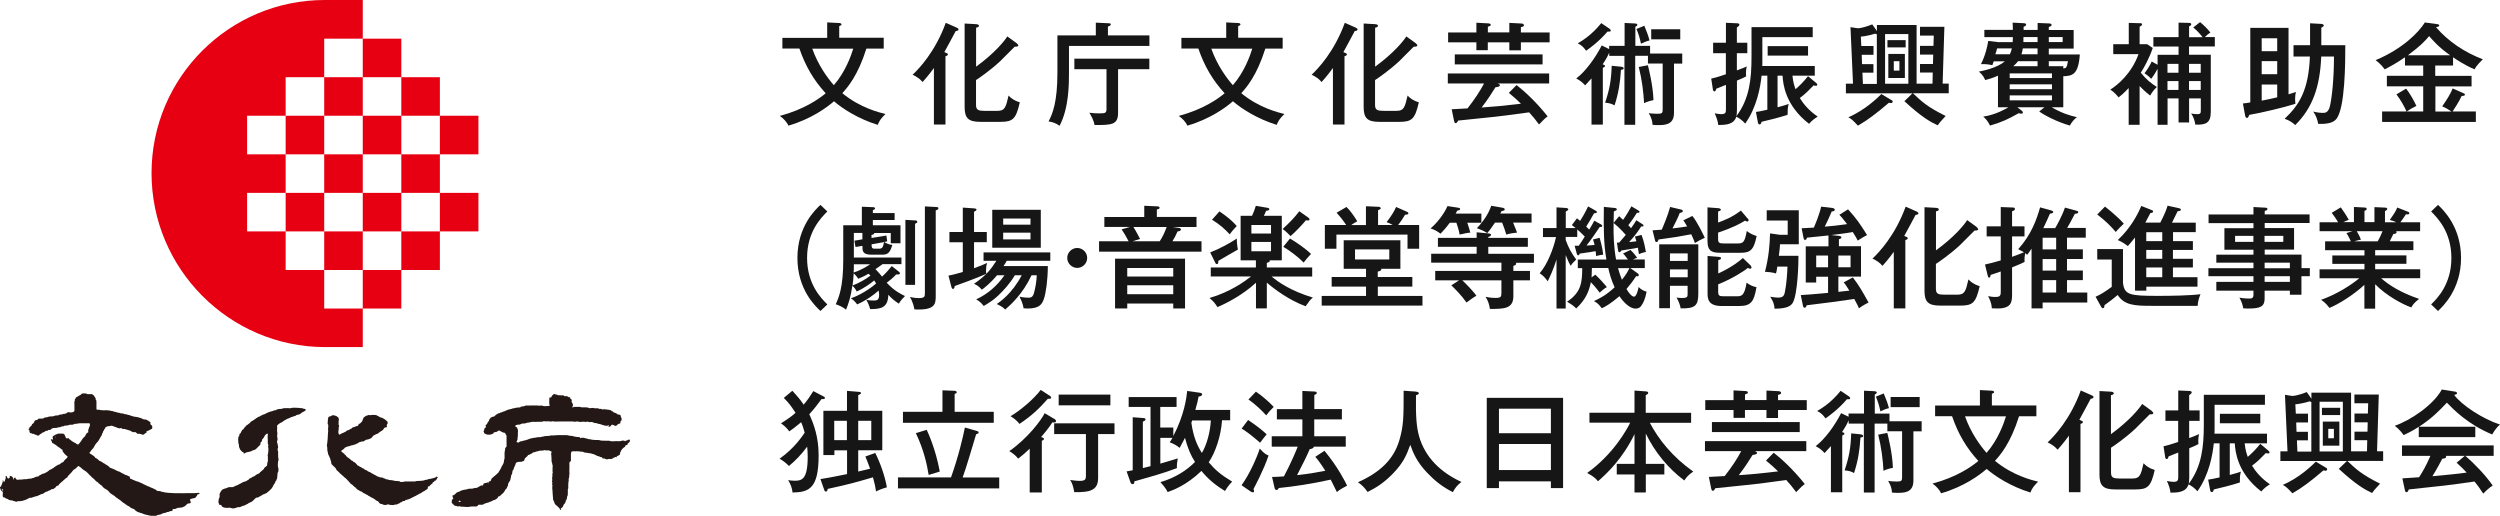
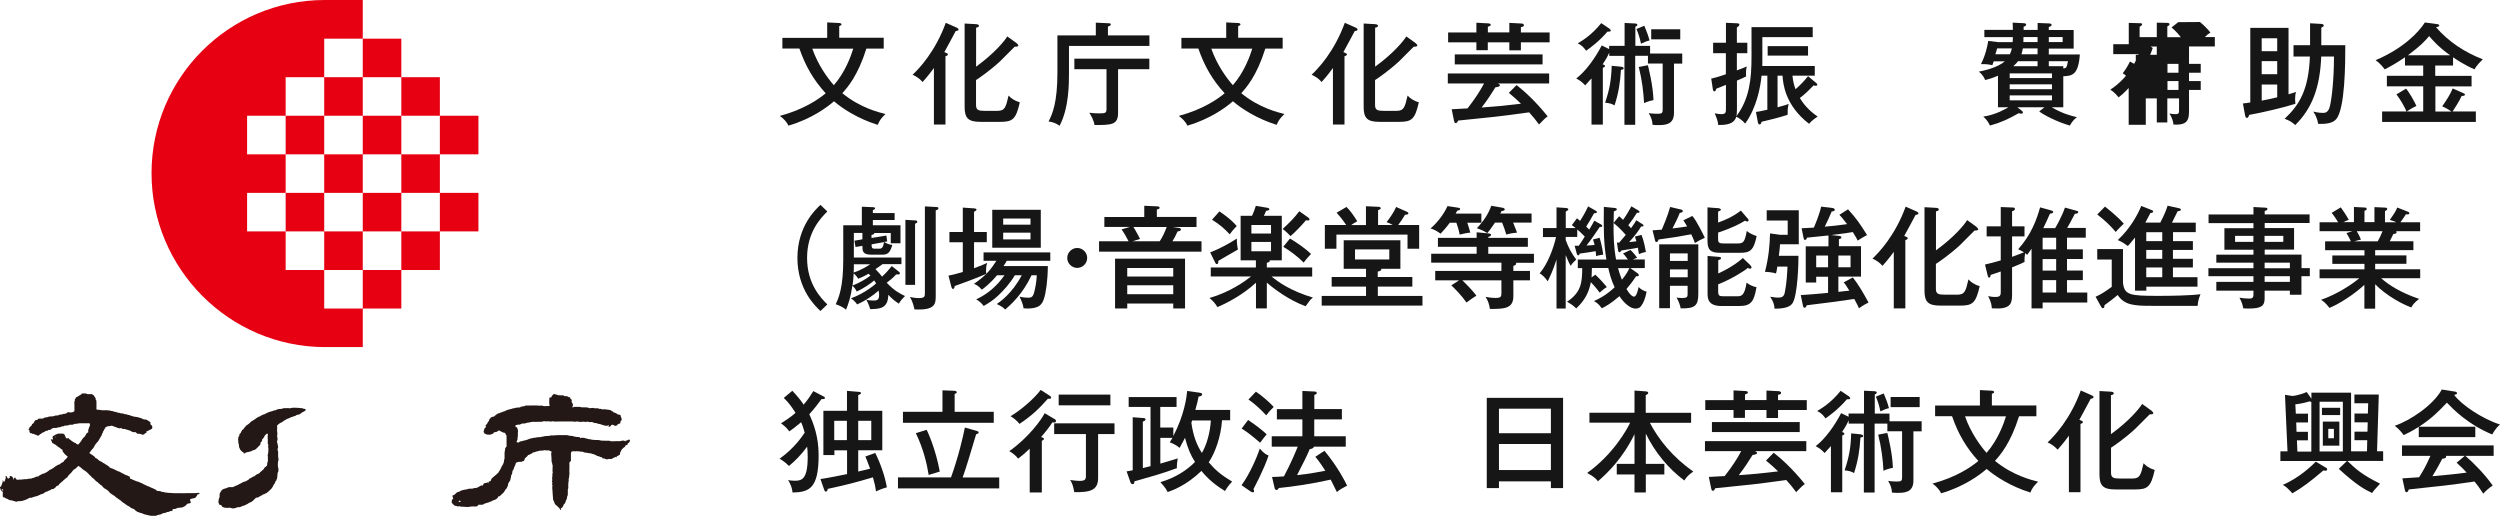
<svg xmlns="http://www.w3.org/2000/svg" id="a" viewBox="0 0 315.77 65.18">
  <defs>
    <style>.b{fill:#231815;}.c{fill:#e60012;}.d{fill:#161616;}</style>
  </defs>
  <path class="b" d="M24.15,63.46c-.07.03-.13.05-.16.1-.01.02-.07.03-.11.03-.03,0-.07,0-.1,0-.03,0-.06.02-.09.03-.07.06-.15.11-.19.18-.05.08-.15.1-.2.16-.01.01-.03.02-.05.03-.07.02-.13.04-.19.09-.03.02-.09.02-.13.02-.06,0-.11,0-.17.02-.06.02-.12.03-.19.02-.1-.02-.19.01-.27.07-.05.04-.1.05-.15.06-.07,0-.14.03-.21.03-.03,0-.06,0-.1-.01-.04.06-.07.13-.07.21,0,.05-.02.06-.08.05-.06-.01-.25,0-.27.03-.05.08-.13.08-.22.08-.06,0-.13.02-.18.06-.08.06-.18.04-.26.07-.09.02-.19.03-.27.08-.05.03-.12.04-.16.09-.01.02-.06.01-.08.02-.13.03-.26.05-.38.08-.02,0-.03.01-.04.02-.05.06-.11.07-.18.07-.13,0-.26,0-.38,0-.06,0-.12,0-.18,0-.07,0-.15-.02-.22-.04-.21-.05-.42-.09-.63-.15-.11-.03-.2-.08-.3-.13-.02,0-.04-.02-.05-.02-.09,0-.17,0-.24-.08,0,0-.02,0-.04,0,0,0-.02.01-.03,0-.07-.03-.15-.05-.22-.08-.08-.04-.14-.1-.22-.15-.07-.04-.12-.1-.17-.16-.02-.02-.04-.05-.06-.05-.12,0-.2-.1-.31-.12-.05,0-.09-.05-.13-.08-.09-.09-.19-.15-.31-.2-.1-.04-.18-.11-.26-.17-.11-.08-.21-.17-.34-.23-.06-.03-.1-.08-.15-.12-.08-.07-.16-.15-.25-.21-.06-.05-.14-.09-.2-.13-.06-.05-.12-.09-.19-.14-.02-.02-.04-.04-.07-.05-.06-.01-.09-.05-.12-.09-.03-.05-.08-.08-.13-.12-.1-.07-.2-.13-.3-.19-.08-.05-.16-.1-.23-.16-.05-.04-.09-.1-.14-.15-.06-.07-.11-.15-.19-.2-.13-.09-.25-.18-.4-.25-.06-.03-.1-.08-.15-.13-.05-.05-.09-.1-.14-.15-.04-.06-.08-.12-.16-.13-.02,0-.03-.02-.05-.04-.07-.06-.12-.13-.21-.17-.02,0-.04-.03-.05-.05-.03-.08-.1-.12-.17-.15-.07-.03-.13-.08-.18-.14-.12-.16-.28-.28-.44-.41-.06-.05-.13-.11-.17-.18-.03-.05-.09-.07-.13-.11-.02-.01-.04-.02-.05-.04-.1-.16-.26-.27-.4-.41-.1-.1-.24-.14-.35-.23-.02-.02-.04-.02-.06-.04-.08-.07-.15-.14-.23-.21-.1-.08-.2-.15-.3-.22-.03-.02-.06-.02-.08,0-.09.07-.16.14-.23.23-.01.02-.04.03-.06.05-.03.02-.06.04-.09.06-.05.04-.08.09-.15.09-.02,0-.04.02-.05.04-.03.06-.09.1-.13.15-.05.05-.08.11-.12.16-.04.04-.07.09-.11.12-.09.07-.16.15-.23.24,0,0,0,.01-.01.02-.11.05-.13.15-.17.24-.02.03-.04.06-.07.06-.1,0-.14.08-.2.14-.03.02-.06.05-.09.07-.04.04-.08.07-.13.11-.04.03-.07.07-.1.1,0,0-.02,0-.02.02-.11.12-.26.19-.36.32-.01.02-.03.03-.05.03-.03.02-.05.04-.05.08-.01.08-.08.11-.15.14-.04.01-.08.02-.11.03-.05.02-.09.05-.12.11-.02.04-.05.08-.09.11-.05.04-.1.05-.14.11,0,.01-.03.01-.04.02-.05.02-.11.04-.16.06-.03.01-.07.01-.11.01-.04,0-.08,0-.1.05-.02.05-.07.05-.11.07-.06.03-.13.05-.19.08-.02,0-.06.01-.07.03-.04.05-.1.06-.17.07-.09.02-.19.06-.26.13-.03.03-.06.06-.1.07-.03,0-.05.02-.07.04-.04.05-.09.06-.15.06-.08,0-.14.02-.2.07-.05.05-.14.07-.21.09-.04.01-.07.02-.1.05-.03.04-.08.07-.15.06-.07,0-.14.02-.21.05-.07.04-.15.05-.23.06-.04,0-.07.02-.1.05-.02.02-.05.03-.08.04-.05,0-.1,0-.16,0-.08,0-.15.02-.22.06-.02.02-.05.03-.08.04-.02,0-.05,0-.05.02-.04.08-.12.07-.18.09-.05.02-.09.05-.14.07-.01,0-.03.02-.04.02-.12,0-.22.08-.34.1-.12.02-.24.03-.36.04-.03,0-.07,0-.1,0-.07,0-.15,0-.21.04-.07.05-.15.03-.21,0-.07-.04-.14-.06-.22-.06-.02,0-.05,0-.07-.02-.07-.07-.14-.07-.24-.06-.07,0-.15-.03-.22-.05-.03,0-.06-.02-.09-.04-.03-.02-.06-.03-.09-.05-.02-.01-.03-.03-.04-.04-.1,0-.18-.07-.27-.1-.02,0-.04,0-.05-.02-.05-.07-.12-.1-.21-.1-.05,0-.07-.02-.08-.07-.03-.15-.03-.29,0-.44,0-.05,0-.1-.02-.15-.01-.05-.05-.08-.1-.11-.08-.06-.17-.12-.17-.24,0-.04-.02-.07-.04-.11-.05-.08-.05-.08-.03-.16.05-.04.1-.07.15-.1-.02-.05,0-.1.04-.14.05-.04.04-.11.06-.16.01-.02,0-.05.02-.07.06-.07.07-.16.07-.24,0-.04,0-.08,0-.11,0-.02.02-.04.03-.06.08.07.02.2.15.24.03-.06.07-.11.09-.16.02-.03.04-.07.04-.1,0-.08.04-.15.07-.22.02-.05.03-.09-.01-.12-.03-.03-.02-.07,0-.11.02-.04.05-.05.09-.05.04,0,.06.03.06.06,0,.1.07.16.12.23.03.05.08.05.13.01.04-.04.09-.08.13-.12.03-.03.03-.07,0-.11-.01-.02-.03-.03-.04-.05,0,0,0,0,0-.02.14-.02.26.01.36.12.02.02.03.04.05.06.05.04.07.08.06.15-.02.07,0,.09.09.12-.04-.1,0-.17.08-.23.05-.05.08-.05.11.02.02.03.03.06.04.09.03.07.1.11.16.14.04.02.1,0,.15,0,.05,0,.09-.02.14-.01.02,0,.05-.02.08-.03.02.01.05.02.08.04.04-.02.07-.06.12-.02,0,0,.02,0,.03,0,.18-.05.37-.05.55-.05.07,0,.14,0,.2-.03.06-.03.12-.03.18-.03.04,0,.09,0,.14,0,.1-.03.21-.02.3-.09.02-.01.06,0,.1,0,0,0,.01-.02.02-.02.15-.03.26-.16.43-.15.1,0,.2-.03.27-.12,0-.01.02-.02.04-.03.08-.04.15-.08.23-.12.03-.01.05-.03.07-.04.04-.02.09-.06.13-.06.15-.01.27-.08.39-.15.03-.02.07-.03.1-.05.04-.02.08-.05.11-.07.1-.06.17-.14.26-.21.03-.03.09-.03.13-.05.06-.04.14-.05.18-.12,0,0,.01,0,.02,0,.11-.02.17-.11.25-.17.02-.01.03-.02.05-.03.01,0,.04,0,.04-.02.05-.06.11-.09.17-.12.05-.02.09-.06.13-.08.09-.03.16-.1.26-.11.03,0,.06-.02.08-.04.05-.06.12-.11.19-.15.05-.04.1-.07.16-.08.05,0,.08-.04.11-.09.05-.07.08-.15.16-.21.12-.1.22-.21.32-.32.04-.04.03-.08-.02-.13-.06-.05-.11-.11-.17-.14-.08-.04-.11-.12-.17-.17-.05-.04-.08-.1-.12-.15-.03-.05-.05-.09-.1-.11-.02-.01-.03-.06-.03-.09,0-.03,0-.06,0-.09,0-.05-.02-.08-.07-.1-.08-.04-.15-.08-.21-.15-.03-.04-.08-.06-.12-.09-.07-.05-.14-.09-.21-.14-.03-.02-.06-.05-.1-.08-.04-.03-.07-.07-.11-.09-.08-.05-.15-.12-.25-.15-.02,0-.03-.01-.04-.03-.04-.04-.09-.08-.15-.08-.05,0-.07-.04-.07-.08-.01-.12-.08-.21-.14-.3-.01-.02-.02-.04-.02-.06,0-.06.05-.09.1-.04.05.05.11,0,.16.02.02-.07.01-.14-.02-.19-.05-.09,0-.16.03-.23.01-.03.08-.05.12-.07.04-.02.07-.04.11-.06.06-.05.13-.1.21-.11.04,0,.08-.02.11-.04.05-.04.11-.05.18-.05.14,0,.29,0,.43,0,.05,0,.09,0,.14.01.02,0,.04.01.05.03.02.04.05.06.09.07.04.01.05.04.05.08,0,.05.02.09.06.13.02.02.03.06.04.09.01.04.02.08.03.12.01.04.04.07.1.07.06,0,.12.02.18-.02.03-.02.07,0,.1.03.03.04.07.09.1.13,0,0,.02.02.03.02.07,0,.08.05.12.08.04.04.09.07.13.1.09.06.18.12.27.17.05.03.11.06.17.08.05.02.09.04.12.08.06.08.18.12.25.1.02,0,.03,0,.04-.02.05-.05.1-.1.14-.16.06-.08.1-.16.18-.22,0,0,.02-.01.02-.02.01-.1.1-.16.14-.25.06-.12.17-.21.27-.29.01,0,.03-.02.04-.03.06-.15.16-.28.24-.41.03-.05.07-.08.13-.09.07-.01.07-.01.07-.09,0-.05-.01-.09-.01-.14,0-.04,0-.08.02-.11.01-.09.03-.17.08-.25.02-.02.01-.06.02-.09,0-.05.01-.09.06-.11.02,0,.03-.03.03-.05,0-.08.01-.15.01-.23,0-.08-.04-.11-.12-.11-.14,0-.27,0-.41,0-.13,0-.26,0-.39,0s-.26,0-.39,0c-.07,0-.15.01-.22.03-.09.02-.18.04-.27.04-.05,0-.11,0-.16.01-.02,0-.04,0-.05.02-.07.08-.17.07-.27.08-.05,0-.11,0-.16,0-.1,0-.2.02-.3.07-.08.04-.19.03-.29.04-.04,0-.08,0-.12,0-.04,0-.08,0-.1.05-.01.04-.04.04-.08.04-.04,0-.07,0-.11,0-.07,0-.14.01-.2.06-.05.04-.1.05-.16.05-.06,0-.12.01-.18.02,0,0-.02,0-.03,0-.12.09-.27.07-.41.08-.06,0-.13,0-.19.01-.02,0-.03,0-.05,0-.08.04-.16.08-.23.12-.01,0-.01.03-.02.04-.04.05-.09.08-.16.08-.04,0-.09,0-.13,0-.05,0-.08.01-.11.06-.02.04-.06.05-.11.05-.03,0-.06,0-.09,0-.1,0-.15.08-.22.12-.02.01-.04.04-.06.04-.11.02-.21.07-.3.14-.02.02-.05.04-.08.06-.02.01-.03.03-.04.04-.11.02-.17.1-.23.18,0,.01-.03.02-.04.02-.06,0-.12,0-.18,0-.02,0-.06-.02-.07-.04-.03-.06-.08-.07-.14-.07-.07,0-.12,0-.16-.07-.03-.05-.08-.04-.13-.03-.08,0-.14,0-.2-.06-.02-.02-.07-.03-.1-.03-.07,0-.11-.03-.14-.08-.04-.06-.05-.13-.04-.2.02-.07,0-.08-.06-.12-.07-.03-.08-.11-.02-.14.07-.04.07-.09.07-.15,0,0,0-.02,0-.02.1-.09.19-.17.28-.26.02-.02.03-.05.03-.08,0-.06.02-.09.07-.12.06-.03.14-.06.15-.14.09-.04.08-.13.11-.2.04-.09.16-.16.27-.15.04,0,.07,0,.1-.04.04-.05.09-.09.14-.12.02-.02.06-.02.1-.02.14,0,.27,0,.41,0,.06,0,.12-.01.15-.07.02-.02.06-.04.09-.05.05-.01.1-.02.15-.03.05,0,.1-.02.16-.02.07,0,.14-.02.2-.06.03-.02.08-.03.12-.04.14,0,.27,0,.41-.02.07,0,.14-.02.21-.03,0,0,.01,0,.02-.01.04-.07.11-.06.18-.06.15,0,.3,0,.43-.09.05-.03.12-.02.17-.03.08,0,.15-.05.23-.03.01,0,.04,0,.04-.02.03-.05.07-.04.11-.04.05,0,.11-.01.16-.01.08,0,.14-.02.2-.08.1-.09.22-.16.37-.1.01,0,.03,0,.05,0,.05,0,.09.01.15.02.04,0,.08-.03.13-.03.12,0,.2-.05.27-.13.02-.02.03-.06.03-.09,0-.16,0-.32,0-.48,0-.2,0-.41-.01-.61,0-.02,0-.05.02-.07.04-.04.04-.09.04-.14,0-.07-.01-.14.07-.19.02-.01.03-.06.04-.09,0-.05.03-.07.08-.1.08-.04.18-.06.23-.14,0,0,.02-.02.03-.02.08-.02.15-.07.22-.11.08-.04.15-.08.19-.16.01-.02.05-.04.08-.04.16-.02.32-.02.48,0,.02,0,.05.01.06.03.05.05.11.05.17.05.15,0,.31,0,.46,0,.05,0,.09,0,.11.05,0,.01.02.02.03.02.07,0,.08.06.12.08.09.06.1.17.16.24.01.02.02.04.03.05.09.03.07.11.07.17,0,.07,0,.13.07.17.02,0,.02.04.02.06,0,.07.01.13.01.2,0,.26,0,.52,0,.79,0,.11.02.14.14.14.05,0,.1,0,.15,0,.1,0,.19.03.28.05.15.03.3.01.45.02.16,0,.32-.03.47.02.02,0,.05,0,.07,0,.07,0,.15,0,.22.04.05.03.12.03.18.03.07,0,.13.02.2.06.04.03.1.03.15.04.09.01.18.02.27.07.05.03.11.03.16.04.09,0,.17.03.25.06.04.02.1.02.14.03.07,0,.15,0,.22.02.03,0,.06,0,.08.02.08.07.19.06.28.07.08,0,.15,0,.21.06.03.03.09.03.14.03.08,0,.15.01.21.07.02.02.05.03.08.03.08.01.17.02.24.07.03.02.08.02.12.03.09.01.18.03.26.04.09.01.18.03.26.04.03,0,.07.01.09.03.05.04.11.05.17.05.01,0,.03,0,.04,0,.09.05.2.07.28.13.07.04.14.06.21.08.02,0,.03,0,.05,0,.16-.03.28.04.4.12.07.05.16.07.22.15.01.01.04.02.05.02.07.02.08.04.08.11,0,.05,0,.1-.01.15,0,.05.01.08.06.11.05.03.1.07.14.12.02.03.03.08.04.11,0,.08-.01.15-.01.23,0,.05-.03.07-.08.08-.06.01-.12.03-.14.09,0,0,0,0,0,0-.11,0-.17.1-.27.12-.02,0-.05.02-.07.03-.02.01-.05.03-.08.03-.08.02-.11.06-.09.14.02.08.02.09-.07.1-.05,0-.1.03-.13.07-.03.04-.06.07-.1.1-.02.01-.04.02-.06.03-.05,0-.09,0-.14.01-.02,0-.03,0-.05-.01-.18-.1-.37-.12-.56-.11-.04,0-.06-.01-.09-.04-.19-.19-.12-.16-.4-.16-.03,0-.06,0-.09,0-.04,0-.08,0-.11-.04-.01-.01-.02-.04-.04-.04-.15-.03-.26-.17-.43-.17-.06-.05-.14-.04-.22-.06-.03-.01-.07-.02-.1-.04-.07-.05-.14-.05-.22-.05-.08,0-.16,0-.23-.02-.03,0-.06-.04-.09-.06-.02-.02-.04-.04-.06-.06-.05.02-.09.04-.13.06-.04.02-.09.02-.13-.02-.01-.01-.04-.02-.05-.02-.09.04-.16-.03-.23-.06-.07-.04-.15-.06-.23-.08-.04-.01-.08-.03-.13-.05-.03-.01-.06-.03-.09-.04-.05-.02-.11-.03-.16-.05-.06-.02-.12-.02-.18,0-.03.01-.05.02-.08.03-.11.01-.23.01-.33.04-.08.02-.14.08-.23.1-.01,0-.02.04-.03.07,0,.05-.02.09-.07.12-.02.01-.03.03-.04.05-.02.03-.04.07-.06.11-.01.02-.03.04-.03.07,0,.04-.02.07-.06.09-.02.02-.04.05-.04.08-.01.07-.01.15-.09.19-.01,0-.02.04-.02.06-.02.08-.03.17-.08.23-.07.09-.1.2-.18.28,0,0,0,0,0,0-.01.1-.1.16-.13.24-.04.08-.08.16-.13.23,0,.01-.03.02-.05.03-.04.04-.07.07-.1.11-.03.04-.05.08-.08.11-.11.1-.18.23-.24.37-.04.08-.09.16-.14.23-.03.05-.09.08-.13.12-.05.05-.09.1-.12.16-.05.08-.1.16-.17.22-.05.04-.06.09-.01.14.03.03.07.06.12.08.05.03.11.05.16.1.04.04.1.07.16.1.1.07.19.14.24.25,0,.01.02.03.03.03.08.04.16.08.24.13.05.03.08.09.13.13.09.07.17.16.3.18.03,0,.06.03.09.05.09.06.18.11.26.17.01,0,.03.02.04.03.1.02.15.1.23.14.05.03.1.05.15.08.02.01.04.03.06.04.03.02.06.05.09.07.09.06.19.12.25.22.01.02.04.04.06.04.15.03.29.09.42.16.02.01.04.01.06.02.05.02.09.05.14.07.08.04.15.09.23.12.05.02.12.02.16.07,0,0,.02.01.04.01.08,0,.14.03.2.08.09.07.19.11.29.16.06.03.12.05.18.09.1.08.22.11.33.15.02,0,.05.01.08.02.02,0,.04.02.06.03.04.04.08.06.14.07.11.03.14.06.13.18,0,.08.02.11.09.14.08.03.17.05.24.1.08.05.17.06.24.1.1.06.22.08.32.13,0,0,.02.01.03.01.11,0,.19.05.28.09.05.02.1.05.16.08,0,0,.01,0,.02.01.12.01.21.1.32.15.02,0,.04.02.05.03.05.03.1.05.16.07.06.02.12.04.18.08.07.05.15.1.25.11.03,0,.06,0,.08.02.06.05.14.08.21.11.12.06.24.1.36.15.03.01.05.03.08.05.04.02.08.04.12.05.05.01.08.03.11.07.02.04.07.06.1.08.1.08.23.06.34.06.03,0,.06,0,.08,0,.08.08.19.06.28.11,0,0,.02.01.03,0,.07-.01.12,0,.19.04.06.03.14.02.2.03.1.01.19.04.29.04.27.02.54.04.81.05.21,0,.42,0,.63,0,.13,0,.26,0,.39,0,.06,0,.11.01.17.01.12,0,.24-.01.35-.02.36,0,.72,0,1.08,0,.15,0,.29-.02.43-.03.01,0,.03,0,.04,0,.03.01.08,0,.09.05,0,.04-.03.05-.05.07-.05.04-.1.07-.16.06-.05,0-.07.03-.08.07-.01.1-.07.18-.15.24-.01,0-.02.02-.03.04-.05.12-.16.14-.27.15-.15.01-.28.06-.41.11-.06.02-.07.05-.05.12.01.05.03.1.05.15,0,.02.01.04.02.07ZM.27,61.78s-.04.01-.05.02c0,.01,0,.04,0,.06.01.03.03.05.05.07.03.04.11.03.13,0,.03-.04.01-.09-.03-.11-.03-.01-.06-.02-.1-.03ZM6.92,55.25c.07,0,.09-.02.1-.05,0-.01,0-.03-.01-.04-.01,0-.04,0-.04,0-.02.02-.02.05-.04.08Z" />
-   <path class="b" d="M41.29,56.29c.02-.13.03-.26.05-.39.02-.16.04-.32.05-.49.01-.2.02-.4.03-.61,0-.11.02-.22.03-.34,0-.04,0-.07,0-.11-.03-.1-.03-.2,0-.31.02-.12.01-.25.01-.38,0-.01-.01-.03-.02-.04-.07-.05-.06-.12-.05-.18,0-.16.02-.31.03-.47,0-.03,0-.06.02-.1,0-.03.01-.06.02-.08,0-.11.07-.18.19-.19.06,0,.12-.02.17-.06.06-.04.13-.07.2-.1.02-.01.05-.01.08,0,.09.02.18.05.27.07.08.02.16.05.22.12,0,.01.02.03.04.03.07.02.11.08.13.14.03.08.06.16.04.24-.02.06-.03.12-.03.19,0,.13,0,.26,0,.4,0,.04.02.09.05.13.04.05.03.1,0,.15-.01.02-.03.05-.04.07-.02.04-.03.08,0,.12.03.04.03.08,0,.12-.02.04-.03.09-.03.13,0,.09-.01.18-.01.28,0,.05.02.1.03.15.04.12.11.15.22.07.06-.04.11-.08.17-.11.04-.02.08-.03.12-.05,0,0,.01,0,.02,0,.11-.05.23-.1.34-.16.07-.04.12-.1.19-.15.02-.02.05-.03.08-.03.12,0,.21-.08.3-.13.03-.02.05-.04.08-.05.1-.02.16-.07.21-.15.03-.04.06-.05.1-.05.05,0,.1,0,.14-.03.11-.07.24-.09.37-.13.02,0,.04,0,.06-.02.04-.01.07-.04.08-.08.02-.11.09-.17.19-.21.03-.01.06-.03.08-.05.05-.04.09-.09.13-.13.07-.08.14-.16.15-.27,0-.03.03-.07.04-.1.02-.05.05-.09.06-.14.01-.05.03-.08.07-.1.09-.06.17-.12.25-.18.02-.02.05-.04.07-.03.06,0,.1-.01.15-.04.08-.05.16-.06.24-.03.06.02.11.02.17,0,.07-.02.14-.03.21-.03.13,0,.26.01.38.02.06,0,.11.01.15.05.01.01.03.02.05.03.14.06.27.13.39.21.03.02.07.02.11.03.07,0,.14.03.2.07.09.06.18.1.27.16.05.03.1.08.15.12.05.05.1.1.15.14.03.03.05.06.05.1,0,.05,0,.09,0,.14,0,.04-.02.09-.05.11-.08.06-.06.13-.05.2,0,.03.01.05.01.08,0,.1-.03.12-.13.12-.16,0-.24.1-.3.22-.01.02-.02.05-.04.07-.11.09-.21.18-.34.24-.07.03-.13.07-.18.13-.08.09-.18.15-.3.18-.02,0-.04,0-.05.01-.14.07-.27.14-.41.22-.02.01-.04.05-.05.07,0,.05-.03.08-.08.11-.01,0-.02.01-.03.03-.05.09-.15.13-.25.16-.05.01-.1.05-.15.06-.05.02-.1.03-.16.04-.12,0-.22.03-.3.12-.01.02-.04.02-.06.03-.02,0-.05.01-.05.02-.04.07-.11.07-.18.07-.1,0-.2,0-.29.06-.02.01-.05.02-.08.02-.06,0-.1.03-.15.07-.08.05-.15.13-.26.14-.02,0-.04,0-.05.02-.05.07-.14.05-.2.08-.11.05-.23.08-.35.1-.05,0-.09.02-.14.04-.05.02-.11.04-.16.06-.06.02-.12.03-.18.04,0,0-.01,0-.02,0-.03,0-.06,0-.08.02-.08.09-.24.05-.32.17-.08.13-.21.2-.33.28-.02.01-.03.02-.05.03-.04.03-.05.07-.03.11.02.06.06.11.12.13.09.04.15.11.22.18.06.06.1.13.18.17.03.01.05.06.07.09.04.05.07.11.13.14.1.07.18.16.3.21.04.02.07.06.1.09.06.07.11.15.22.16.03,0,.06.03.08.06.07.06.13.14.23.15.02,0,.03.01.04.02.1.11.23.2.3.33.01.02.04.04.06.05.06.03.12.06.18.09.02.01.04.03.05.04.01.01.02.03.04.03.1.02.17.09.25.13.02,0,.04.03.06.04.01.01.02.03.04.03.14,0,.21.14.32.19.02,0,.03.03.05.03.13,0,.21.1.31.16.04.03.09.05.13.07.1.03.2.06.28.14.02.02.05.03.08.05.07.04.15.06.21.11.06.06.13.08.2.11.08.03.15.08.22.13.07.06.16.07.25.09.03,0,.06.02.09.04.01,0,.03.02.04.02.12.02.24.04.35.05.04,0,.06.01.09.04.03.04.07.06.13.06.06,0,.11,0,.15.06.01.02.04.03.07.04.04,0,.09,0,.13.02.04,0,.09,0,.12.02.18.1.38.05.57.1.02,0,.03,0,.05,0,.2.08.41.08.62.09.1,0,.21,0,.28.09.02.02.07.02.1.02.09,0,.18,0,.28,0,.01,0,.02,0,.03,0,.1-.08.23-.04.35-.06.11-.01.22,0,.33,0,.21.01.43.01.64,0,.03,0,.06,0,.09,0,.06,0,.12,0,.18-.03.03-.02.07-.02.11-.03.16,0,.32,0,.48-.02.14,0,.29-.03.43-.05.01,0,.02,0,.03,0,.08-.09.2-.06.31-.08.05-.01.11-.03.15-.05.05-.03.1-.06.16-.05.02,0,.04,0,.06,0,.12-.03.24-.05.35-.08.1-.03.2-.05.29-.08.08-.02.15-.07.21-.12.05-.03.08-.04.11,0,.02.03.05.05.09.08-.02.03-.05.05-.07.07-.02.03-.05.06-.06.09-.01.05-.04.08-.06.12-.04.08-.09.14-.19.14-.04,0-.08.03-.08.08,0,.06-.04.08-.1.09-.08,0-.11.05-.11.12,0,.05-.02.08-.07.09-.03,0-.05.04-.07.05-.03.02-.05.04-.08.06-.02.02-.05.04-.06.06-.06.08-.11.17-.23.16-.05,0-.08.03-.09.08,0,.02-.01.04,0,.06.03.15-.07.21-.18.27-.02,0-.03.02-.05.03-.04.03-.08.07-.12.09-.11.05-.19.13-.31.17-.05.02-.11.06-.14.1-.03.05-.08.06-.13.08-.08.02-.15.05-.22.11-.02.02-.05.03-.07.04-.1.03-.19.09-.27.15-.05.03-.11.04-.16.07-.14.07-.27.15-.41.21-.16.07-.31.17-.49.2-.08.01-.16.03-.23.06-.03,0-.06.02-.07.04-.03.08-.11.1-.18.09-.13,0-.2.06-.28.13-.02.02-.04.04-.07.04-.06.01-.13,0-.16.09,0,0-.01,0-.02.01-.08.04-.15.07-.23.1,0,0-.02,0-.02,0-.07.09-.18.07-.28.08-.03,0-.07,0-.09,0-.16.1-.33.06-.5.05-.11,0-.22-.06-.33-.07-.03,0-.08,0-.11,0-.08.07-.18.07-.28.07-.11,0-.21-.01-.3-.08-.07-.04-.16-.05-.25-.06-.05,0-.09-.02-.13-.07-.05-.07-.12-.12-.17-.2-.04-.08-.13-.1-.22-.13-.04-.01-.07-.04-.1-.06-.08-.05-.13-.15-.23-.17-.09-.09-.21-.12-.32-.17-.02-.01-.04-.03-.07-.05,0,0-.01-.02-.02-.02-.09-.02-.16-.09-.24-.13-.02-.01-.06-.02-.07-.03-.09-.1-.21-.13-.32-.19-.04-.02-.08-.05-.12-.07-.02-.01-.03-.03-.05-.03-.15-.03-.23-.15-.34-.22-.03-.02-.06-.04-.09-.03-.06,0-.1-.02-.14-.06-.03-.02-.05-.04-.08-.05-.13-.06-.26-.13-.36-.24-.02-.02-.03-.05-.05-.07-.03-.04-.06-.08-.11-.1-.06-.02-.09-.05-.13-.1-.02-.03-.05-.05-.08-.07-.01-.01-.03-.02-.04-.03-.07-.11-.18-.16-.28-.23-.08-.05-.13-.14-.19-.21-.05-.05-.1-.11-.15-.16-.1-.11-.2-.22-.31-.33-.03-.03-.06-.05-.1-.07-.08-.05-.14-.12-.2-.19-.05-.05-.11-.09-.16-.13-.09-.08-.18-.15-.26-.23-.13-.13-.25-.28-.41-.39-.03-.02-.05-.05-.06-.08-.04-.16-.16-.26-.27-.37-.09-.09-.2-.16-.27-.27,0,0,0-.01-.01-.02-.1-.03-.1-.11-.09-.18,0-.08-.02-.15-.05-.23-.05-.1-.06-.22-.09-.33-.01-.04-.04-.08-.06-.12,0-.01-.02-.03-.02-.04-.02-.12-.1-.22-.15-.33-.05-.1-.07-.19-.07-.3,0-.05-.02-.1-.04-.14-.02-.04-.04-.08-.02-.12,0-.02,0-.04,0-.06,0-.15-.01-.29-.03-.43,0-.03-.04-.07-.06-.1Z" />
  <path class="b" d="M33.73,58.8c0-.09.02-.19.03-.3.01-.06.03-.13.05-.19.04-.1.06-.19.02-.29-.01-.04,0-.09,0-.14.02-.07.02-.14,0-.22-.01-.04-.03-.09-.02-.14.01-.1.04-.21.06-.31,0-.05.02-.11.02-.16,0-.14.01-.27.01-.41,0-.06,0-.13-.05-.18-.01-.01-.01-.05,0-.06.09-.09.04-.19.01-.27-.03-.1-.06-.21-.04-.31.02-.16,0-.32-.01-.47-.02-.15,0-.29.02-.44,0-.03,0-.06,0-.09-.03-.05-.09-.07-.14-.03-.11.07-.19.17-.27.27-.02.03-.03.07-.04.1-.02.07-.07.13-.13.19-.08.07-.15.14-.15.26,0,.09-.05.18-.14.23-.05.03-.07.08-.06.14.02.12-.03.21-.13.29-.04.03-.07.07-.1.1-.08.08-.15.16-.23.24-.05.05-.1.09-.15.14-.11.08-.24.11-.37.14-.01,0-.03,0-.04,0-.04.02-.05.09-.11.09-.06,0-.09.02-.14.05-.04.02-.09.02-.14.03-.05,0-.09.02-.14.03-.02,0-.05,0-.07.01,0,0,0,0,0,0-.06.02-.11.04-.17.05-.06.01-.1.04-.15.08-.03.03-.09.04-.14.05-.04,0-.07-.04-.07-.09,0-.02,0-.04,0-.06,0-.04-.03-.07-.08-.05-.05.02-.07,0-.1-.03-.08-.09-.17-.18-.25-.28-.01-.02-.01-.04-.02-.07-.02-.06-.05-.12-.07-.17,0-.02-.02-.03-.03-.05-.01-.1-.02-.2-.03-.31,0-.02,0-.04,0-.05-.09-.12-.05-.26-.07-.39,0-.06-.01-.11-.02-.17,0-.02,0-.03,0-.05.01-.09.02-.18.03-.27,0-.05.02-.1.06-.13.04-.04.07-.08.06-.14,0-.07,0-.13.07-.18.06-.05.14-.11.14-.21,0,0,0-.02.01-.03.06-.05.09-.12.11-.2,0-.03.05-.05.08-.07.1-.05.17-.12.2-.22.01-.03.03-.06.06-.08.07-.06.14-.11.17-.2,0-.01.02-.03.03-.03.09-.02.14-.1.21-.14.04-.02.07-.05.11-.08.06-.04.13-.09.17-.15.06-.08.13-.16.24-.19.01,0,.02-.02.03-.02.1-.07.2-.14.31-.2.05-.02.08-.06.12-.09.06-.05.12-.1.2-.12,0,0,.02,0,.03-.02.05-.08.13-.1.22-.11.02,0,.05-.01.07-.03.13-.11.29-.15.44-.24.01,0,.03-.01.05-.01.05,0,.1-.01.14-.05.02-.02.05-.02.07-.03.04-.02.08-.05.12-.07.02-.01.04-.03.06-.03.06-.01.11-.04.15-.07.02-.02.05-.02.07-.03,0,0,.02,0,.03,0,.09-.06.2-.07.3-.1.06-.02.11-.03.17-.05.02,0,.05,0,.07-.02.09-.07.21-.07.31-.08.02,0,.04,0,.05-.01.07-.09.18-.07.27-.12.04-.02.1-.02.15-.03.11,0,.22-.01.33-.02.03,0,.06,0,.08-.03.06-.04.12-.05.19-.05.15,0,.3-.01.44-.01.07,0,.15,0,.21.01.1.03.18,0,.27-.02.06-.02.13-.04.2-.04.25,0,.51,0,.76.02.07,0,.14.02.21.03.04,0,.09,0,.13,0,.04,0,.09,0,.12.02.09.06.19.07.29.08.05,0,.09.02.11.06.03.05.02.09-.02.13-.09.09-.19.15-.31.2-.06.02-.12.06-.17.1-.09.08-.19.15-.29.2-.08.04-.17.04-.26.05-.04,0-.07.03-.11.05-.09.05-.16.13-.28.13-.06,0-.13.02-.19.07-.02.02-.07.03-.11.03-.05,0-.09.01-.13.04-.11.08-.23.13-.36.16-.07.02-.13.06-.19.09-.02.01-.04.03-.06.04-.11.04-.2.11-.3.18-.1.07-.19.14-.29.2-.01,0-.03.02-.05.02-.09,0-.14.06-.2.11-.06.05-.12.1-.18.14-.08.05-.12.13-.1.21.03.13,0,.25,0,.38,0,.15-.01.29.03.44.02.06,0,.14-.01.21,0,.09-.02.17-.02.26,0,.03.02.06.03.09.01.06.02.13.03.19.02.09-.02.18-.05.26-.02.05-.02.1-.02.16,0,.01,0,.03,0,.04.08.07.05.17.08.26,0,.03.02.06.02.1.01.07.03.14.04.22,0,.02,0,.05-.01.07-.07.16-.08.31,0,.47,0,.02.01.04.01.06,0,.13,0,.27,0,.4,0,.13,0,.25.02.38,0,.07.03.13.04.2,0,.02,0,.04,0,.05-.09.15-.08.32-.09.48,0,.11-.02.21,0,.32,0,.07.03.13.05.2.04.15.03.3,0,.46,0,0,0,.02,0,.02-.1.09-.08.22-.1.34-.02.15-.02.29-.04.44,0,.05-.01.1-.04.13-.03.05-.06.1-.06.17,0,.02,0,.04-.02.04-.11.06-.11.18-.15.28-.02.04-.03.08-.07.11-.02.01-.04.04-.05.06-.02.05-.03.1-.08.12,0,0-.02.02-.02.02,0,.1-.07.17-.11.25-.05.11-.14.2-.23.28-.06.05-.11.12-.17.17-.06.05-.12.1-.18.15-.04.04-.09.07-.13.11,0,0-.01.02-.02.02-.05.06-.13.04-.19.07-.06.03-.09.1-.18.09-.02,0-.04,0-.05,0-.06.04-.11.08-.16.12-.05.03-.1.05-.15.07-.04.02-.09.04-.12.07-.12.08-.23.17-.39.16-.1,0-.16.07-.22.13-.1.09-.19.19-.29.28-.03.02-.06.06-.09.08-.08.07-.18.09-.28.13-.06.02-.1.06-.16.09-.09.04-.16.14-.27.15-.02,0-.04,0-.05.02-.04.05-.08.07-.14.07,0,0-.02,0-.03.01-.06.08-.15.07-.23.08-.04,0-.07.03-.11.05-.02.01-.05.02-.07.03-.04.02-.09.04-.13.06-.02,0-.04.02-.07.02-.09,0-.18.01-.27.02-.07,0-.13,0-.18.06,0,0-.02.02-.04.02-.15.03-.29.08-.44.06-.06,0-.13-.02-.19-.05-.12-.04-.24-.05-.36-.02-.14.03-.27,0-.41-.02-.04,0-.09,0-.13-.02-.07-.04-.15-.08-.23-.11-.01,0-.01-.03-.02-.04-.02-.05-.05-.09-.08-.14-.01-.02-.04-.02-.06-.03-.03,0-.05,0-.08,0-.11,0-.1,0-.12-.09,0-.04-.02-.08-.05-.1-.03-.03-.03-.06-.04-.1-.03-.16.02-.31.04-.47,0-.01,0-.03.01-.04.09-.11.09-.23.09-.36,0-.08,0-.16,0-.24,0-.03.02-.07.04-.1.01-.02.04-.04.05-.07.03-.13.13-.21.2-.31.01-.02.03-.03.05-.05.03-.02.06-.05.1-.06.08-.03.16-.07.25-.09.1-.02.19-.03.28-.09.06-.04.14-.07.21-.08.06-.01.13,0,.19,0,.09,0,.17,0,.26,0,.05,0,.09-.01.13-.05.02-.02.05-.03.07-.03.05,0,.1-.02.13-.07.01-.02.05-.03.08-.03.06,0,.11-.01.15-.05,0,0,.02-.02.03-.02.12-.01.19-.11.29-.15.06-.03.12-.05.18-.08.03-.01.06-.03.08-.05.04-.02.08-.05.12-.07.09-.04.17-.06.26-.1,0,0,.02-.01.03-.01.11,0,.19-.08.29-.12.02,0,.04-.02.05-.04.02-.04.06-.05.1-.06.05,0,.07-.02.09-.07.02-.06.06-.11.13-.11.01,0,.02,0,.03,0,.08-.05.16-.1.25-.15.05-.03.09-.07.14-.08.11-.01.18-.07.25-.14.08-.08.19-.13.29-.18.05-.03.12-.04.18-.07.03-.02.06-.04.08-.07.03-.06.05-.12.13-.13.01,0,.03-.02.04-.03.03-.04.06-.09.11-.12.09-.06.17-.13.24-.21.02-.02.03-.05.04-.08.01-.05.04-.08.08-.11.08-.06.16-.14.25-.21Z" />
  <path class="b" d="M65.8,51.34c.07.04.15,0,.22-.01.05,0,.09-.01.14-.02.04,0,.09,0,.12-.03.08-.07.17-.06.26-.06.11,0,.23,0,.34,0,.28,0,.56-.01.84-.01.13,0,.26.02.39.03.05,0,.11,0,.17-.01.04,0,.09,0,.13,0,.06,0,.1,0,.16.03.09.04.19.06.29.04.11-.02.23,0,.34-.01.08,0,.16-.02.24-.05-.1-.23-.06-.46-.06-.69,0-.09,0-.19.01-.28,0-.04.02-.06.05-.06.05,0,.09-.01.14-.02.08,0,.09-.02.09-.1,0-.06.05-.14.1-.16.04-.01.07-.03.09-.07.02-.04.06-.06.09-.09.03-.03.06-.03.09,0,.05.05.11.05.17.06.07,0,.15,0,.2.07,0,0,0,0,0,0,.11.01.23.04.34.03.12-.01.25,0,.37,0,.07,0,.11.05.16.09.03.03.05.03.09.03.05,0,.11-.01.16-.02.06,0,.1.01.16.05.09.05.17.13.3.09.01.05.03.09.04.13.01.04.03.08.07.1.03.02.06.04.09.07.04.03.04.06.03.1-.01.03-.02.06-.02.09,0,.05,0,.11.03.15.02.05.05.11.08.15.03.04.06.08.06.13,0,.1,0,.2-.07.28-.02.02-.03.05,0,.08.02.02.09.02.11,0,.03-.07.09-.06.14-.06.09,0,.18,0,.27,0,.12,0,.24,0,.36,0,.02,0,.05,0,.07,0,.16.07.32.07.49.06.15,0,.31,0,.46.02.06,0,.12.03.17.06.04.02.07.03.11.03.09,0,.19-.03.28-.03.1,0,.21-.02.31.03.06.03.14.01.22.01.07,0,.15,0,.22,0,.02,0,.05,0,.06.02.05.05.11.05.17.05.04,0,.07,0,.11,0,.08,0,.16.01.2.09.05-.01.09-.04.14-.02.01,0,.04-.01.05-.02.02,0,.04-.01.04,0,.05.03.08,0,.12-.01.05.03.09.04.14.04.13,0,.26.03.39.05,0,0,.02,0,.03,0,.11,0,.19.03.26.11.04.04.09.08.16.08.02,0,.05.04.06.06.01.04.04.06.09.07.05,0,.09.03.14.05.02,0,.04.02.05.02.11.02.19.1.28.17.02.01.04.03.06.03.08-.02.15.02.23.03.07,0,.09.04.1.1.01.11.05.21.1.31.05.09.05.2.01.3,0,.02-.03.03-.05.04-.05.03-.08.07-.08.12,0,.03,0,.06,0,.09,0,.1-.05.16-.15.17-.12.01-.2.06-.26.16-.01.02-.04.03-.06.05-.04.02-.07.04-.11.07-.04,0-.1-.01-.14-.03-.06-.02-.11-.05-.16-.08-.08-.05-.21-.06-.27,0-.04.04-.06.09-.08.13-.03.02-.07.03-.1.05-.08.07-.1.07-.22.03.02-.02.03-.03.05-.05.02-.01.03-.02.06-.03-.01-.03-.02-.06-.04-.08-.02-.02-.06-.03-.09-.04-.04,0-.08.05-.09.12-.06.02-.08-.02-.1-.05-.1,0-.19-.01-.29-.02-.03,0-.06-.02-.09-.04-.05-.02-.09-.06-.15-.04,0,0-.02,0-.03,0-.05-.03-.09-.08-.17-.07-.05,0-.11-.04-.17-.05-.05-.01-.1-.02-.15-.02-.04,0-.08,0-.1-.04-.01-.02-.04-.03-.06-.03-.06-.01-.11-.02-.17-.02-.11,0-.2-.03-.3-.07-.02,0-.04-.03-.07-.04-.02-.01-.04-.03-.06-.03-.04.01-.08,0-.12,0-.07,0-.13.01-.2.02-.01,0-.03,0-.04,0-.08-.03-.16-.05-.25-.08-.06.06-.14.07-.23.05-.18-.04-.36-.04-.55,0-.11.02-.22,0-.33-.03-.12-.03-.25-.04-.38,0-.07.02-.15.03-.21,0-.05-.02-.1-.02-.15-.02-.1,0-.21,0-.31,0-.12,0-.25,0-.37,0-.07,0-.13,0-.2,0-.15,0-.3,0-.45,0-.12,0-.23,0-.35,0-.18,0-.35,0-.52.01-.11.02-.21-.04-.31-.04-.02,0-.04-.01-.05,0-.13.07-.26.02-.39.02-.01,0-.03,0-.04,0-.06.02-.1-.01-.13-.05-.03.02-.05.04-.08.05,0,0-.02,0-.03,0-.02,0-.04-.04-.07,0-.04.04-.08.02-.11-.03-.04.03-.08.05-.13,0,0,0-.04-.01-.05,0-.04.04-.07,0-.12,0-.03.05-.07.07-.14.06-.09,0-.18.02-.27.02-.13,0-.27,0-.4,0-.06,0-.12,0-.18.01-.04,0-.09.01-.13,0-.13-.03-.26-.01-.39.01-.08.02-.17.02-.25.07-.01,0-.03,0-.05,0-.08-.01-.15,0-.23.03-.08.03-.16.04-.24.07-.1.04-.21.03-.32.02-.04,0-.09,0-.13.03-.09.05-.18.09-.28.12-.01,0-.03.01-.04,0-.08-.05-.16.02-.24.02-.02,0-.04.01-.06.01-.09,0-.16.03-.18.12,0,.02-.03.04-.05.05.02.01.05.03.07.04.2.08.25.25.29.43.03.12.02.24,0,.37,0,.06.01.13,0,.19,0,.17,0,.34-.05.51,0,0,0,.01,0,.02.04.07,0,.13-.03.2-.02.07-.04.14-.09.19,0,0,0,.02-.01.04.08.03.16.05.25.08.02-.01.06-.03.09-.06.09-.09.19-.12.32-.12.02,0,.05,0,.07-.01.1-.07.22-.06.33-.09.02,0,.04,0,.06-.01.07-.06.16-.06.24-.08.06-.02.13-.02.17-.07.02-.02.05-.02.08-.03.05-.01.12,0,.16-.06,0,0,.01,0,.02,0,.12,0,.22-.04.33-.07.05-.02.11,0,.17-.01.14-.02.27-.06.41-.08.05,0,.11,0,.17,0,.03,0,.05,0,.08,0,.12-.02.24-.05.36-.07.01,0,.03,0,.04,0,.06.01.1,0,.12-.06.04.01.07.03.12.01.07-.03.16-.03.24-.03.17,0,.34-.01.51-.06.07-.02.14-.03.22-.01.03,0,.07,0,.1,0,.2-.01.39-.03.59-.04.3,0,.6,0,.91,0,.11,0,.21,0,.32.02.06,0,.12.04.18.05.1.02.2.02.3.03.09,0,.18.02.27.06.05.02.1.02.16.03.16.03.33.07.5.05.02,0,.03,0,.05,0,.02,0,.04.01.06.02,0,.03,0,.06,0,.1.03.02.06.05.1,0,0,0,.03-.02.04-.02.13,0,.26,0,.39,0,.05,0,.1.03.14.06.04,0,.09,0,.14.01.08.03.16.05.24.08.07.03.16.03.23.03.06,0,.11,0,.16.06.03-.01.06-.02.09-.03.03.05.09.04.14.04.07,0,.14.02.22.02.15,0,.31,0,.46.01.07,0,.13.02.2.03.05.01.1.04.15.04.21,0,.41.01.62.02.13,0,.27,0,.4,0,.06,0,.11.03.17.05.01,0,.03.02.03.02.12-.03.23.02.35,0,.14-.02.28-.02.43-.02.06,0,.12,0,.18.01.02,0,.05,0,.07,0,.03-.01.05-.03.08,0,0,0,.03,0,.04,0,.15-.06.35-.09.5-.08.04,0,.07.02.09.05.01.02.04.03.05.05.04-.04.07-.07.11-.09.04-.02.09-.02.14-.03.03,0,.07-.01.08-.03.08-.1.19-.07.29-.05.02.15-.02.27-.13.36-.04.03-.08.05-.12.08-.01,0-.02.03-.02.04,0,.03-.01.06-.02.09-.02.06-.06.09-.12.1-.03,0-.06,0-.09,0-.03,0-.06.03-.06.07,0,.12-.11.18-.2.23-.04.02-.06.04-.09.07-.02.03-.05.05-.07.08-.02.02-.04.04-.05.06-.02.02-.04.05-.06.06-.04.03-.07.06-.07.11,0,.07-.04.13-.08.17-.06.06-.08.12-.06.2.02.09-.02.15-.09.19-.03.02-.06.05-.09.07-.04.02-.08.04-.13.05-.08.02-.09.02-.11.09,0,.03-.02.06-.03.1-.03-.02-.04-.02-.05-.03-.06-.04-.07-.04-.13,0-.02.02-.04.03-.07.04-.08.03-.16.04-.22.1-.04.04-.1.06-.15.09-.06.03-.13.01-.19,0-.09-.02-.17,0-.25.02-.14.04-.26.05-.38-.04-.04-.03-.08-.04-.13-.04-.06,0-.12,0-.18,0-.03-.05-.04-.12-.1-.13,0,0,0-.03-.01-.06-.06.05-.12.04-.18,0-.05-.03-.12-.02-.15-.08,0,0-.02-.01-.04-.01-.14,0-.26-.05-.37-.14-.09,0-.14-.08-.22-.1-.08-.02-.15-.04-.23-.06-.01,0-.03,0-.04-.01-.13-.06-.26-.09-.4-.08-.06-.04-.16.02-.21-.07-.05.05-.09.03-.14.01-.06-.02-.12-.02-.19-.02-.05,0-.09-.01-.12-.05-.03-.03-.1-.03-.15-.05-.04,0-.08,0-.12-.01-.02,0-.05-.02-.07,0-.06.03-.1,0-.14-.05-.04.02-.09.04-.13,0,0,0,0,0,0,0-.06.04-.13-.02-.2,0-.06.02-.12-.03-.18.02-.05-.03-.1,0-.14-.02-.08-.03-.14.03-.21,0-.04.04-.09.02-.13,0-.11.08-.14.19-.14.31,0,.2,0,.4,0,.6,0,.09,0,.19,0,.28,0,.04-.02.07-.06.09-.09.05-.15.13-.13.24,0,.05,0,.11,0,.17,0,.13,0,.25,0,.38,0,.15,0,.29-.01.44,0,.03-.01.06,0,.09.03.11.02.22,0,.34-.01.11-.02.23-.03.34,0,.05-.01.1-.04.15-.02.04-.05.12,0,.17.01.01.01.05,0,.06-.05.15-.04.31-.06.46-.02.17,0,.34,0,.51,0,.01,0,.03,0,.04-.09.12-.06.25-.06.38,0,.04,0,.09,0,.13,0,.11,0,.21-.01.32,0,.05,0,.1-.05.15-.03.05-.04.12-.04.18,0,.09-.03.17-.06.25,0,.03-.02.05-.04.07-.04.03-.05.07-.06.11,0,.05-.02.1-.02.15,0,.02,0,.04-.02.04-.07.02-.07.08-.08.13,0,.02-.01.04-.03.05-.1.06-.13.15-.17.25-.02.06-.05.12-.08.18,0,.01-.03.02-.04.03-.05.04-.11.08-.16.11-.05.04-.04.05-.01.1.02.02.02.05.02.08,0,0-.04.02-.06.02-.04,0-.07,0-.08-.05-.03-.15-.15-.23-.25-.33-.05-.05-.11-.1-.16-.15-.06-.05-.12-.1-.18-.15-.02-.02-.03-.04-.05-.06-.02-.05-.04-.1-.06-.15-.01-.03-.03-.06-.03-.09-.02-.07-.02-.15-.1-.2-.03-.02-.03-.08-.04-.13-.01-.09-.02-.17-.02-.26-.02-.23-.03-.45-.05-.68,0-.03,0-.07,0-.1-.01-.15-.04-.3-.04-.44,0-.09.01-.18.02-.26,0-.06.02-.12-.04-.17-.03-.02-.02-.06,0-.09.06-.07.06-.14,0-.22-.05-.06-.05-.07,0-.13.05-.07.05-.15.01-.23-.02-.04-.01-.07,0-.11.02-.1.03-.2.03-.31,0-.08,0-.16,0-.24,0-.03,0-.06.02-.08.03-.07.05-.13,0-.2-.02-.03,0-.08,0-.12,0-.09,0-.17,0-.26,0-.03,0-.06,0-.09,0-.09.01-.19.02-.28,0-.02-.01-.04-.02-.05-.01-.05-.02-.09-.03-.14-.01-.05-.01-.11-.03-.15-.09-.19-.07-.38-.07-.58,0-.09-.02-.19-.02-.28,0-.06,0-.13-.02-.19-.03-.09,0-.17.03-.26.02-.07.02-.13-.05-.19-.01,0-.03,0-.04,0-.05.02-.09,0-.12-.04-.03-.04-.06-.05-.11-.05-.07,0-.13,0-.2,0-.11.01-.21-.01-.32-.03-.02,0-.05,0-.07,0-.06.05-.13.04-.19.04-.06,0-.13.02-.19.02-.03,0-.05,0-.08,0-.06,0-.14-.01-.19.02-.1.06-.21.05-.31.08-.06.02-.12.03-.17.06-.06.03-.11.05-.18.05-.06,0-.12,0-.16.07-.04.06-.13.08-.2.12-.04.02-.09.02-.12.07-.01.02-.04.02-.06.03-.06.02-.12.03-.18.05-.05.06-.11.14-.16.21,0,0,0,0,0,0-.12.05-.18.17-.27.25,0,0-.02.01,0,0-.02.08-.03.15-.06.21-.03.08-.11.09-.18.11-.03,0-.05.02-.08.04-.03.02-.07.04-.11.04-.06,0-.13,0-.19,0-.09,0-.19,0-.27.03-.07.03-.13.05-.2.08-.02,0-.06.06-.05.08.02.08-.05.13-.06.19,0,.04-.02.07-.04.11-.01.04-.03.08-.05.11,0,.02-.02.03-.03.05-.04.11-.09.22-.11.33,0,.03-.02.06-.05.07-.05.02-.06.06-.06.11,0,.04-.02.09-.03.13-.01.05-.02.1-.02.14,0,.08-.02.16-.1.22-.02.01-.03.06-.03.09-.01.07,0,.16-.03.22-.05.1-.05.2-.06.3,0,.03-.03.06-.04.09,0,.02-.02.04-.03.06-.03.04-.06.08-.09.13-.01.02-.03.03-.03.05-.02.05-.04.11-.09.15-.01,0-.02.04-.02.06,0,.04,0,.08,0,.13,0,.02,0,.05,0,.06-.1.11-.11.27-.2.39-.03.05-.09.09-.13.13-.01.01-.04.03-.04.04-.02.13-.13.21-.18.32,0,.02-.04.03-.05.04-.02.02-.04.04-.06.06,0,0,0,.02-.01.03-.14.07-.21.21-.33.29-.06.04-.11.09-.2.09-.04,0-.08.03-.08.08,0,.08-.04.12-.11.17-.1.07-.2.14-.32.19,0,0-.01,0-.02,0-.08,0-.14.04-.21.08-.07.04-.15.06-.21.11-.04.03-.09.06-.15.03-.01,0-.05.01-.05.03-.02.05-.05.05-.1.06-.11.02-.22.05-.32.08-.03,0-.06.03-.09.05-.02,0-.04.03-.05.02-.07-.02-.12.02-.16.07-.03.03-.05.05-.08.03,0,0-.02,0-.03,0-.07.08-.16.03-.25.04-.09,0-.17,0-.26,0-.05,0-.08.02-.11.07-.05.09-.12.16-.25.15-.12,0-.25,0-.37,0-.02,0-.04,0-.06,0-.07,0-.15,0-.22.01-.05,0-.11.01-.16.02-.07.01-.13.06-.2.02,0,0,0,0,0,0-.1.04-.21,0-.31,0-.05,0-.1,0-.15-.01-.13,0-.26-.02-.39-.02-.02,0-.03,0-.05,0-.04-.02-.08-.04-.13-.05-.04,0-.08,0-.14,0-.06.04-.14.05-.21,0-.04-.03-.09-.04-.14-.04-.14,0-.23-.07-.32-.17-.05-.06-.11-.12-.17-.18-.04-.04-.07-.08-.05-.15.02-.06.02-.13.02-.2,0-.06.02-.11.09-.14.01,0,.03-.02.04-.03.08-.06.08-.06.02-.14-.05-.08-.07-.17-.06-.27,0-.04.02-.07.07-.07.12,0,.18-.09.26-.15.07-.06.14-.12.21-.19.05-.05.11-.06.18-.08.07-.02.16-.01.2-.09,0-.01.04-.01.05-.02.06-.02.12-.05.18-.08.02,0,.05,0,.08-.02.06-.02.13-.03.19-.05.03,0,.06-.02.1-.02.1-.01.19-.02.29-.04.03,0,.05-.04.07-.04.09.01.17-.05.26-.05.09,0,.17,0,.26,0,.09,0,.18,0,.26-.05.02-.01.04-.02.06-.02.09-.01.18-.02.28-.03.07,0,.15,0,.18-.08,0,0,0,0,0,0,.11-.02.17-.1.27-.14.03-.01.07-.02.09-.05.01-.02.05-.02.07-.03.05,0,.09,0,.14,0,.1,0,.13-.03.13-.13,0-.02,0-.03,0-.05.1-.1.21-.15.35-.14.03,0,.06-.01.1-.03.05-.02.11-.03.16-.06.02,0,.05-.02.06-.04.03-.05.07-.06.12-.07.11-.02.19-.08.2-.19.02-.15.12-.22.22-.31.02-.02.04-.03.06-.05.04-.04.08-.08.13-.11.04-.02.08-.04.1-.09,0-.02.03-.02.05-.03.02-.01.03-.02.05-.03.06-.07.11-.14.19-.19.09-.05.16-.14.19-.25.01-.03.04-.06.07-.09,0,0,.02-.01.02-.02,0-.11.13-.16.14-.27,0,0,0-.01,0-.02.05-.08.11-.15.11-.25,0-.03.06-.05.08-.09.05-.11.11-.21.16-.32.03-.07.04-.14.05-.21,0-.05,0-.1.01-.15,0-.03.02-.06.03-.09.01-.04.04-.08.04-.13,0-.22,0-.44,0-.66,0-.11,0-.21.04-.32.02-.05.02-.12.02-.18,0-.06,0-.12.05-.16.02-.01.02-.04.03-.06.02-.04.02-.09.08-.1.02,0,.04-.05.04-.07,0-.08,0-.15-.01-.23,0-.05,0-.1,0-.14,0-.07,0-.14,0-.21,0-.15,0-.31,0-.46,0-.09,0-.18,0-.26,0-.04,0-.08-.05-.11-.03-.02-.04-.07-.05-.1-.01-.04-.04-.07-.06-.11-.05-.09-.14-.1-.23-.1-.05,0-.08-.02-.12-.05-.07-.05-.15-.07-.22-.11-.02-.01-.06-.02-.07-.03-.03-.06-.09-.06-.15-.07-.05,0-.08,0-.11.04-.11.1-.24.16-.4.16-.08,0-.16.04-.19.12-.02.05-.05.08-.11.09,0,0-.02,0-.03.01-.1.07-.21.09-.33.1-.13,0-.26.02-.38-.02-.09-.03-.18-.08-.27-.12-.02,0-.03-.03-.04-.04-.03-.07-.06-.15-.09-.23,0-.02,0-.05.02-.07.05-.07.07-.15.07-.24,0-.07.05-.11.1-.14.12-.08.14-.13.07-.25-.03-.05-.02-.08.02-.1.08-.04.12-.12.17-.18,0,0,.01,0,.01-.01.01-.15.17-.22.21-.36,0-.02.03-.04.03-.06,0-.15.15-.21.2-.33.07-.03.14-.07.21-.1.04-.02.09-.02.14-.03.06,0,.13-.02.15-.09.12-.06.17-.19.31-.22.01,0,.02-.01.03-.02.06-.08.15-.08.24-.1.03,0,.06-.01.08-.03.05-.06.11-.07.18-.07.05,0,.09-.01.12-.05.02-.02.06-.04.08-.04.14-.02.26-.06.38-.14.03-.02.07-.02.1-.04.06-.02.11-.05.17-.07.07-.02.14-.03.21-.05.04,0,.08-.02.12-.03.03,0,.05-.02.08-.02,0,0,.02,0,.02,0,.13-.09.29-.05.43-.11.11-.04.23-.05.34-.06.1-.01.19-.02.29-.02.03,0,.06-.02.1-.04ZM58.2,63.39s0-.04-.02-.06c-.04-.1-.18-.12-.25-.04,0,.01-.01.03-.01.04,0,.03.1.08.13.07.04,0,.09,0,.14-.02ZM61.66,61.04s.07-.02.11-.03c-.02-.05-.05-.07-.09-.06-.04.01-.04.04-.02.09Z" />
  <path class="c" d="M40.95,34.1h4.87v-4.87h4.87v4.87h4.87v-4.87h-4.87v-4.87h-4.87v4.87h-4.87v4.87h-4.87v-4.87h4.87v-4.87h4.87v-4.87h4.87v-4.87h4.87v4.87h-4.87v4.87h4.87v4.87h4.87v-4.87h-4.87v-4.87h4.87v-4.87h-4.87v-4.87h-4.87v4.87h-4.87v4.87h-4.87v-4.87h-4.87v4.87h4.87v4.87h-4.87v4.87h-4.87v-4.87h4.87v-4.87h-4.87v-4.87h4.87v-4.87h4.87v4.87h4.87v-4.87h-4.87v-4.87h4.87v4.87h4.87v-4.87h-4.87V0h-4.8c-12.08,0-21.88,9.79-21.88,21.87s9.82,21.94,21.88,21.97h4.8v-4.87h4.87v-4.87h-4.87s0,4.87,0,4.87h-4.87" />
  <path class="d" d="M98.82,6.15v-1.37h5.66v-1.95l1.56.08c.14.01.25.1.25.17,0,.11-.11.14-.29.22v1.47h5.62v1.37h-2.19c-1.08,3.43-2.37,4.89-3.04,5.63,2.24,1.85,4.68,2.44,5.45,2.63-.55.55-.73.78-.98,1.37-2.47-.77-4.38-2-5.52-2.98-.87.76-2.86,2.24-5.76,3.08-.18-.45-.66-.94-1.08-1.23,3.1-.83,4.96-2.16,5.79-2.86-1.48-1.61-2.54-3.38-3.32-5.65h-2.14ZM102.6,6.15c.7,2.02,1.92,3.71,2.72,4.61,1.44-1.65,2.16-3.67,2.45-4.61h-5.17Z" />
  <path class="d" d="M119.42,15.73h-1.46v-7.14c-.13.18-.71.98-1.43,1.77-.39-.45-.7-.64-1.26-.92.83-.78,2.86-2.91,4.19-6.56l1.4.62c.13.06.21.14.21.22,0,.14-.14.17-.36.21-.24.42-1.2,2.28-1.43,2.65.28.1.45.2.45.28,0,.11-.13.2-.31.24v8.64ZM128.42,5.48c.07.04.2.17.2.25,0,.15-.2.17-.46.17-.29.29-1.57,1.58-1.83,1.83-1.27,1.18-2.7,2.16-3.05,2.38v3.15c0,.64.31.74,1.09.74h1.62c.94,0,1.06-.45,1.4-1.93.29.31.67.63,1.42.85-.48,2.14-.9,2.47-2.45,2.47h-2.55c-1.53,0-1.97-.5-1.97-1.88V2.97l1.42.08c.22.01.39.07.39.21s-.14.18-.36.24v4.92c2.35-1.71,3.59-3.25,3.94-3.82l1.22.88Z" />
  <path class="d" d="M145.18,4.47v1.33h-10.16v3.46c0,1.3,0,4.4-1.19,6.63-.42-.32-.87-.48-1.39-.55.52-.98,1.12-2.47,1.12-6.18v-4.69h4.85v-1.61l1.68.08c.06,0,.21.01.21.14,0,.17-.25.24-.36.27v1.12h5.24ZM141.22,14.26c0,1.53-.84,1.53-2.97,1.53-.1-.6-.45-1.22-.66-1.55.41.06.87.08,1.27.08.8,0,.9-.06.9-.62v-4.96h-4.06v-1.33h9.47v1.33h-3.95v5.52Z" />
  <path class="d" d="M149.22,6.15v-1.37h5.66v-1.95l1.55.08c.14.01.25.1.25.17,0,.11-.11.14-.29.22v1.47h5.62v1.37h-2.19c-1.08,3.43-2.37,4.89-3.04,5.63,2.24,1.85,4.68,2.44,5.45,2.63-.55.55-.73.78-.98,1.37-2.46-.77-4.38-2-5.52-2.98-.87.76-2.86,2.24-5.76,3.08-.18-.45-.66-.94-1.08-1.23,3.1-.83,4.96-2.16,5.79-2.86-1.48-1.61-2.54-3.38-3.32-5.65h-2.14ZM153,6.15c.7,2.02,1.92,3.71,2.72,4.61,1.44-1.65,2.16-3.67,2.45-4.61h-5.17Z" />
  <path class="d" d="M169.82,15.73h-1.46v-7.14c-.13.18-.71.98-1.43,1.77-.39-.45-.7-.64-1.26-.92.83-.78,2.86-2.91,4.19-6.56l1.4.62c.13.06.21.14.21.22,0,.14-.14.17-.36.21-.24.42-1.2,2.28-1.43,2.65.28.1.45.2.45.28,0,.11-.13.2-.31.24v8.64ZM178.82,5.48c.07.04.2.17.2.25,0,.15-.2.17-.46.17-.29.29-1.57,1.58-1.83,1.83-1.27,1.18-2.7,2.16-3.05,2.38v3.15c0,.64.31.74,1.09.74h1.62c.94,0,1.06-.45,1.4-1.93.29.31.67.63,1.42.85-.48,2.14-.9,2.47-2.45,2.47h-2.55c-1.53,0-1.97-.5-1.97-1.88V2.97l1.42.08c.22.01.39.07.39.21s-.14.18-.36.24v4.92c2.35-1.71,3.59-3.25,3.94-3.82l1.22.88Z" />
  <path class="d" d="M191.56,10.75c.95.73,2.48,2.13,3.92,3.95-.25.18-.49.38-1.09,1.02-.38-.53-.8-1.04-1.25-1.53-2.79.38-3.1.42-4.33.56-.73.08-3.98.41-4.64.48-.04.1-.14.32-.31.32-.15,0-.18-.2-.21-.32l-.29-1.43c.07,0,1.82-.1,2-.11.94-1.2,1.58-2.19,2.09-3.15h-4.58v-1.26h12.8v1.26h-6.53c.14.04.31.1.31.24,0,.18-.39.22-.56.24-.46.74-1.02,1.62-1.75,2.56,2.07-.15,2.37-.18,4.97-.48-.67-.64-.85-.81-1.53-1.37l.97-.98ZM190.64,4.11v-1.22l1.54.08c.11,0,.31.06.31.22,0,.15-.17.2-.39.24v.67h3.63v1.25h-3.63v1.01h-1.46v-1.01h-2.72v.99h-1.44v-.99h-3.57v-1.25h3.57v-1.23l1.46.08c.22.01.35.06.35.18,0,.14-.08.15-.36.25v.71h2.72ZM194.84,8.13h-11.09v-1.26h11.09v1.26Z" />
  <path class="d" d="M203.28,5.79h1.92v-2.89l1.26.06c.31.01.35.1.35.17,0,.11-.07.15-.25.25v2.41h1.86v.97h4.06v1.27h-1.04v6.23c0,1.54-1.19,1.54-2.05,1.54-.17,0-.46,0-.66-.04-.03-.57-.17-.92-.48-1.47.22.03.55.08,1.05.08.62,0,.71-.08.71-.52v-5.83h-1.86v-.97h-1.61v8.71h-1.36V7.06h-1.92v-.41c-.1.22-.28.66-.83,1.47.27.11.29.13.29.21,0,.11-.1.17-.27.24v7.17h-1.43v-5.84c-.42.48-.59.64-.8.88-.41-.43-.62-.59-1.13-.87,1.18-.88,2.42-2.61,3.22-4.17l.94.46v-.42ZM203.3,3.64c.07.04.15.13.15.21,0,.15-.08.14-.41.14-1.13,1.32-2.26,2.1-2.7,2.42-.34-.46-.53-.67-1.06-.94.5-.29,1.74-1.01,2.97-2.55l1.05.71ZM204.7,8.42c.13.01.38.04.38.2,0,.13-.07.15-.34.21-.1,1.57-.29,2.9-.81,4.48-.43-.24-.66-.28-1.19-.34.57-1.72.77-2.82.83-4.66l1.13.11ZM207.69,3.25c.36.88.48,1.19.66,1.86-.35.08-.69.22-1.08.41-.18-.84-.29-1.16-.57-1.86l1-.41ZM208.14,8.24c.11.45.64,2.49.71,4.41-.41.07-.83.2-1.19.38-.08-1.4-.25-2.91-.67-4.57l1.15-.22ZM212.23,4.97h-3.67v-1.27h3.67v1.27Z" />
  <path class="d" d="M221.23,3.43h7.73v1.26h-6.36v3.15c0,.15-.01.35-.01.5h6.63v1.22h-2.82c.08.8.24,1.3.39,1.71.63-.56,1.01-.94,1.58-1.65l1.04.87c.08.07.13.13.13.2,0,.06-.04.15-.18.15-.1,0-.21-.03-.28-.06-.55.57-1.09,1.12-1.75,1.6.45.73,1.11,1.56,2.26,2.35-.32.2-.7.45-1.09.91-3.07-2.37-3.29-5.13-3.35-6.08h-.63v3.99c.84-.21,1.18-.34,1.4-.42-.13.55-.13.76-.13,1.37-.95.32-2.52.71-3.28.88-.07.2-.11.34-.27.34-.11,0-.18-.13-.2-.24l-.25-1.34c.29-.04.56-.08,1.44-.28v-4.3h-.73c-.14,1.41-.6,4.01-2.07,6.05-.34-.41-.88-.77-1.12-.87-.32,1.02-1.39,1.04-2.28,1.05-.06-.49-.17-.83-.45-1.48.25.06.59.11.85.11.57,0,.57-.27.57-.69v-3.01c-.41.15-1.02.41-1.21.48-.04.13-.1.34-.24.34-.17,0-.2-.2-.21-.31l-.2-1.3c.34-.08.79-.18,1.85-.55v-2.66h-1.61v-1.32h1.62v-2.52l1.39.06c.07,0,.31.01.31.18,0,.14-.21.29-.32.35v1.93h1.32v1.32h-1.32v2.17c.66-.24.95-.36,1.25-.5-.13.49-.1,1.02-.08,1.26-.32.17-.53.27-1.16.53v3.64c0,.5-.03.67-.07.85,1.65-2.17,1.91-4.71,1.91-7.47v-3.78ZM228.37,7.02h-5.1v-1.19h5.1v1.19Z" />
-   <path class="d" d="M244.09,10.58l.03-1.42h-1.61v-1.08h1.64l.03-1.18h-1.67v-1.11h1.7l.04-1.29h-1.74v-1.11h3.08l-.22,7.17h.77v1.22h-4.52c1.11,1.05,1.78,1.7,4.13,2.87-.71.77-.83.92-1.01,1.18-.92-.43-2.05-1.06-4.2-3.05l1.02-.99h-8.41v-1.22h.9l-.32-7.14.9.14c.59,0,1.57-.38,1.85-.49l.49.7s.07.1.1.15v-.77h5.01v7.41h2.02ZM238.95,12.65c.08.06.11.11.11.17,0,.14-.1.2-.21.2-.06,0-.15-.01-.27-.04-1.64,1.4-2.66,2.17-3.91,2.89-.63-.67-.77-.81-1.21-1.06,2.13-.9,3.78-2.54,4.17-2.93l1.3.78ZM237.06,10.58v-6.26c-.07.01-.15-.03-.21-.07-.77.25-1.5.35-1.81.38l.06,1.18h1.54v1.11h-1.49l.04,1.18h1.44v1.08h-1.39l.06,1.42h1.75ZM241.04,10.58v-6.28h-2.94v6.28h2.94ZM240.7,5.07v.92h-2.3v-.92h2.3ZM240.6,6.81v3.04h-2.09v-3.04h2.09ZM239.2,7.73v1.19h.71v-1.19h-.71Z" />
  <path class="d" d="M260.61,13.55h-1.46c1.25.73,2.24,1.04,3.18,1.25-.34.22-.76.77-.88,1.06-1.65-.46-3.33-1.36-3.88-1.78l.66-.53h-3.42l.55.43c.06.04.15.14.15.24,0,.13-.14.14-.22.14-.06,0-.27-.04-.31-.06-1.29.73-2.24,1.18-3.63,1.56-.21-.45-.46-.8-.85-1.13,1.62-.24,2.91-1.02,3.18-1.18h-1.32v-3.99c-.77.34-1.23.45-1.62.55-.25-.63-.63-.92-.8-1.06.49-.1,2.31-.46,3.28-1.3h-1.4c-.04.1-.14.39-.17.48-.49-.1-.87-.15-1.44-.13.57-1.12.81-2.24.92-2.93l1.25.15h1.83c.03-.35.03-.46.03-.63h-3.6v-.92h3.6c0-.42-.01-.56-.03-.91l1.42.07c.18.01.29.07.29.17,0,.18-.21.24-.32.27v.41h1.77v-.88l1.47.06c.07,0,.29.03.29.18,0,.14-.08.17-.35.27v.38h3.14v2.35h-3.14v.74h3.92c-.18,2.61-.98,2.7-2.09,2.75v3.95ZM253.86,6.85c.07-.15.17-.35.25-.74h-1.86c-.06.25-.14.53-.22.74h1.83ZM253.84,9.86h5.34v-.59h-5.34v.59ZM259.18,10.65h-5.34v.62h5.34v-.62ZM259.18,12.05h-5.34v.62h5.34v-.62ZM257.36,8.36v-.63h-2.47c-.13.18-.27.35-.59.63h3.05ZM257.36,6.11h-1.86c-.03.18-.07.39-.17.74h2.03v-.74ZM255.58,4.68c0,.39-.01.52-.01.63h1.79v-.63h-1.78ZM258.78,5.31h1.75v-.63h-1.75v.63ZM260.61,8.64c.31-.01.45-.04.59-.91h-2.42v.63h1.83v.28Z" />
-   <path class="d" d="M270.24,15.76h-1.37v-4.64c-.66.7-.94.91-1.27,1.18-.13-.15-.53-.66-1.05-.98.9-.57,2.68-2.02,3.56-4.48h-3.19v-1.26h1.96v-2.69l1.36.04c.22,0,.32.01.32.14s-.03.14-.31.31v2.2h.95l.71.48c-.42,1.25-1.09,2.48-1.51,3.12.67.85,1.29,1.34,2.03,1.81-.34.31-.56.59-.85,1.08-.66-.52-.99-.85-1.33-1.2v4.9ZM277.87,2.78c.5.41.94.84,1.32,1.33-.32.21-.45.32-.7.57h1.26v1.19h-3.26v1.04h2.75v7.23c0,1.4-.63,1.65-1.96,1.6-.03-.29-.15-.9-.53-1.4.25.04.56.08.78.08.45,0,.45-.17.45-.53v-1.46h-1.48v3.04h-1.33v-3.04h-1.39v3.33h-1.26v-7.07c-.17.34-.48.85-.81,1.27-.22-.25-.56-.53-.84-.71.42-.53.76-1.15.91-1.48l.74.41v-1.26h2.65v-1.04h-3.18v-1.19h3.18v-1.83l1.32.03c.21,0,.28.07.28.18s-.06.15-.27.27v1.36h1.71c-.42-.53-.71-.83-1.18-1.23l.85-.67ZM275.16,8.07h-1.39v1.12h1.39v-1.12ZM275.16,10.24h-1.39v1.12h1.39v-1.12ZM276.49,9.19h1.48v-1.12h-1.48v1.12ZM276.49,11.36h1.48v-1.12h-1.48v1.12Z" />
+   <path class="d" d="M270.24,15.76h-1.37v-4.64c-.66.7-.94.91-1.27,1.18-.13-.15-.53-.66-1.05-.98.9-.57,2.68-2.02,3.56-4.48h-3.19v-1.26h1.96v-2.69l1.36.04c.22,0,.32.01.32.14s-.03.14-.31.31v2.2h.95l.71.48c-.42,1.25-1.09,2.48-1.51,3.12.67.85,1.29,1.34,2.03,1.81-.34.31-.56.59-.85,1.08-.66-.52-.99-.85-1.33-1.2v4.9ZM277.87,2.78c.5.41.94.84,1.32,1.33-.32.21-.45.32-.7.57h1.26v1.19h-3.26v1.04v7.23c0,1.4-.63,1.65-1.96,1.6-.03-.29-.15-.9-.53-1.4.25.04.56.08.78.08.45,0,.45-.17.45-.53v-1.46h-1.48v3.04h-1.33v-3.04h-1.39v3.33h-1.26v-7.07c-.17.34-.48.85-.81,1.27-.22-.25-.56-.53-.84-.71.42-.53.76-1.15.91-1.48l.74.41v-1.26h2.65v-1.04h-3.18v-1.19h3.18v-1.83l1.32.03c.21,0,.28.07.28.18s-.06.15-.27.27v1.36h1.71c-.42-.53-.71-.83-1.18-1.23l.85-.67ZM275.16,8.07h-1.39v1.12h1.39v-1.12ZM275.16,10.24h-1.39v1.12h1.39v-1.12ZM276.49,9.19h1.48v-1.12h-1.48v1.12ZM276.49,11.36h1.48v-1.12h-1.48v1.12Z" />
  <path class="d" d="M283.31,13.07c.32-.04.53-.06.92-.13V3.52h4.83v8.39c.15-.04.8-.25.94-.29-.06.21-.11.48-.11.87,0,.27.03.48.04.62-1.49.48-4.38,1.15-5.83,1.4-.03.08-.13.39-.29.39-.15,0-.22-.22-.24-.34l-.27-1.48ZM287.63,6.47v-1.64h-1.96v1.64h1.96ZM287.63,9.37v-1.65h-1.96v1.65h1.96ZM285.67,12.71c.66-.13,1.32-.25,1.96-.42v-1.61h-1.96v2.03ZM291.77,2.94l1.43.08c.11,0,.31.06.31.2,0,.11-.06.14-.31.28v2.21h3.03c0,2.13-.01,8.01-1.15,9.34-.42.5-1.25.64-2.28.59-.06-.43-.25-1.04-.62-1.55.57.14.95.17,1.18.17.31,0,.73,0,.94-.9.24-1.06.5-3.39.5-6.22h-1.61c-.15,3.89-1.15,6.56-3.29,8.66-.35-.34-.66-.55-1.33-.8,1.91-1.79,3.03-3.71,3.19-7.86h-2.07v-1.43h2.09v-2.77Z" />
  <path class="d" d="M307.61,9.58h4.57v1.33h-4.57v3.18h2.04c-.27-.18-.64-.43-1.18-.66.53-.74,1.09-1.64,1.32-2.26l1.34.59c.14.06.21.1.21.18,0,.14-.15.18-.41.18-.34.74-.97,1.69-1.15,1.96h2.94v1.32h-11.84v-1.32h3.08c-.24-.57-.69-1.39-1.27-2.16l1.22-.73c.42.52,1.01,1.54,1.3,2.19-.45.22-.71.35-1.23.7h2.09v-3.18h-4.59v-1.33h4.59v-1.29h-2.3v-1.05c-.99.7-1.96,1.22-2.56,1.53-.17-.22-.59-.77-1.15-1.16,3.46-1.46,5.45-3.53,6.22-4.76l1.58.21c.18.03.24.1.24.15,0,.18-.31.22-.41.24,1.58,1.83,3.64,3.18,5.91,4.05-.15.15-.81.77-1.04,1.27-1.26-.53-2.51-1.37-2.72-1.53v1.05h-2.25v1.29ZM309.47,6.98c-1.5-1.05-2.28-2-2.65-2.42-.59.69-1.05,1.2-2.68,2.42h5.32Z" />
  <path class="d" d="M104.5,26.71c-.76.76-2.56,2.54-2.56,5.87s1.81,5.13,2.56,5.87l-.87.83c-.64-.59-2.91-2.73-2.91-6.7s2.27-6.11,2.91-6.7l.87.83Z" />
  <path class="d" d="M113.54,38.36c-.59-.38-.94-.69-1.34-1.13-.03,1.68-.98,1.81-2.3,1.81-.07-.36-.31-.88-.48-1.18.39.1.8.1.95.1.39,0,.67-.06.67-.7,0-.04,0-.25-.06-.56-.71.63-1.61,1.26-2.72,1.75-.08-.13-.38-.52-.78-.77,1.74-.62,3.05-1.75,3.18-1.88-.08-.15-.14-.24-.24-.38-.31.27-1.16.92-2.21,1.4-.2-.38-.28-.49-.55-.73-.2,1.42-.49,2.28-.8,3.03-.38-.35-1.01-.6-1.3-.69.41-.9.95-2.17.95-5.62v-4.36h2.35v-2.34l1.43.06c.1,0,.24.03.24.14s-.07.14-.28.24v.36h2.75v.88h-2.75v.66h3.49v2.28h-1.23v-1.3h-2.09c.04.17-.18.21-.34.24v.39l1.88-.31.1.74-.39.07c.29.2.69.35,1.04.38-.27.88-.5,1.23-1.26,1.23h-1.37c-1.15,0-1.15-.48-1.15-1.12l-.87.15-.14-.8,1.01-.17v-.81h-1.08v3.11h6.01v.83h-2.38c-.27.21-.73.52-.9.63.43.45.66.73.83.95.55-.49.99-1.05,1.23-1.33l.9.71c.08.07.13.13.13.18,0,.2-.2.17-.48.17-.41.46-1.01.91-1.19,1.04.94,1.02,1.78,1.43,2.31,1.68-.41.42-.5.52-.77.95ZM109.69,34.58c-.34.2-.67.38-1.29.63-.22-.38-.52-.63-.57-.69-.03.63-.11,1.29-.15,1.55.92-.38,1.64-.78,2.27-1.26-.1-.1-.14-.15-.25-.24ZM107.85,33.38c0,.56,0,.63-.03,1.04.99-.31,1.86-.88,2.09-1.04h-2.06ZM110.09,30.86c0,.32,0,.55.35.55h.63c.38,0,.48-.22.59-.83l-1.57.28ZM115.58,28.26v7.72h-1.22v-8.21l1.22.07c.1,0,.28.01.28.18,0,.11-.06.14-.28.24ZM118.19,26.57v10.74c0,1.05,0,1.91-2.69,1.77-.06-.27-.17-.91-.57-1.57.28.06.66.14,1.13.14.76,0,.76-.22.76-.67v-10.91l1.33.07c.29.01.38.03.38.18,0,.14-.21.22-.34.25Z" />
  <path class="d" d="M124.64,29.29v1.3h-1.61v3.29c1.09-.42,1.18-.45,1.65-.67-.1.31-.14.7-.14,1.04,0,.14.01.24.03.34-1.18.53-3.57,1.4-3.99,1.54-.01.15-.03.36-.22.36-.13,0-.17-.18-.21-.32l-.35-1.36c.62-.11,1.16-.27,1.81-.46v-3.75h-1.69v-1.3h1.69v-3.08l1.44.1c.13.01.29.04.29.15,0,.13-.13.18-.31.27v2.56h1.61ZM125.94,34.76c-.88,1.06-1.64,1.62-1.92,1.83-.43-.48-.73-.63-1-.74,1.6-1.08,2.2-1.93,2.83-2.91h-1.62v-1.06h8.43v1.06h-5.5c-.11.22-.29.49-.41.67h5.6c-.01,1.79-.25,3.45-.5,4.15-.24.67-.55,1.21-2.09,1.21-.17,0-.29-.01-.48-.03-.03-.22-.07-.57-.5-1.47.52.13,1.02.13,1.08.13.32,0,.6-.01.77-.7.14-.56.29-1.3.32-2.13h-.66c-1.15,2.45-2.7,3.78-3.33,4.33-.22-.24-.41-.38-1.06-.7.32-.22,1.93-1.29,3.15-3.63h-.87c-.57.99-1.47,1.97-2.12,2.58-.53.5-1.05.85-1.81,1.3-.31-.39-.49-.56-.95-.84,1.46-.67,2.65-1.72,3.57-3.04h-.94ZM131.46,31.29h-6.13v-4.79h6.13v4.79ZM130.16,28.38v-.78h-3.45v.78h3.45ZM126.71,29.39v.85h3.45v-.85h-3.45Z" />
  <path class="d" d="M137.32,32.58c0,.7-.59,1.26-1.26,1.26s-1.26-.56-1.26-1.26.59-1.26,1.26-1.26,1.26.55,1.26,1.26Z" />
  <path class="d" d="M151.13,27.42v1.25h-3.01l.73.11c.1.01.31.04.31.21,0,.18-.28.22-.43.25-.24.56-.41.85-.64,1.23h3.67v1.32h-12.94v-1.32h3.73c-.34-.66-.59-1.07-.88-1.5l1.06-.31h-3.24v-1.25h5.04v-1.42l1.6.07c.08,0,.34.01.34.18,0,.15-.17.18-.35.22v.94h5.03ZM142.38,38.34v.62h-1.54v-6.29h8.84v6.29h-1.49v-.62h-5.81ZM148.19,34.93v-1.08h-5.81v1.08h5.81ZM148.19,37.16v-1.13h-5.81v1.13h5.81ZM146.48,30.48c.38-.58.64-1.15.88-1.81h-4.2c.28.43.73,1.3.84,1.51l-.94.29h3.42Z" />
  <path class="d" d="M152.93,34.93v-1.15h5.7v-.9h-1.93v-5.62h1.44c.22-.48.31-.71.48-1.26l1.43.24c.11.01.28.07.28.18,0,.13-.15.17-.41.21-.11.29-.25.56-.29.63h2.27v5.62h-1.53c.07.22-.21.28-.36.31v.59h5.73v1.15h-5.13c.92.74,2.38,1.79,5.22,2.66-.36.28-.39.34-.92,1.09-2.12-.77-4.01-2.21-4.9-2.98v3.25h-1.37v-3.24c-1.71,1.57-3.71,2.59-4.87,3.08-.29-.49-.55-.77-1-1.15,2.62-.76,4.5-2.13,5.25-2.72h-5.08ZM152.86,31.88c1.08-.41,2.49-1.16,3.36-1.75-.01.43.06,1.05.14,1.39-.41.22-2.13,1.23-2.48,1.43.01.17.01.41-.18.41-.13,0-.18-.11-.22-.21l-.62-1.26ZM154.02,26.7c.25.17,1.39.91,2.19,1.85-.59.62-.77.88-.88,1.05-.67-.71-1.23-1.22-2.24-1.85l.94-1.05ZM158.06,29.5h2.48v-1.08h-2.48v1.08ZM160.54,30.56h-2.48v1.18h2.48v-1.18ZM165.23,27.47c.07.06.17.13.17.24,0,.08-.07.14-.2.14-.06,0-.08,0-.25-.03-.36.45-1.42,1.58-1.95,2-.13-.13-.53-.57-.99-.9.94-.87,1.44-1.37,2.1-2.24l1.12.79ZM162.93,30.13c.8.46,1.97,1.26,2.66,1.95-.29.28-.76.84-.92,1.09-.69-.71-1.74-1.5-2.58-2l.84-1.04Z" />
  <path class="d" d="M174.03,34.99h4.36v1.21h-4.36v1.18h5.64v1.22h-12.73v-1.22h5.6v-1.18h-4.34v-1.21h4.34v-1.04h-2.82v-3.6h7.16v3.6h-2.44s.03.06.03.08c0,.2-.35.25-.45.27v.69ZM172.53,28.42v-2.37l1.6.07c.11,0,.27.07.27.17,0,.11-.06.14-.34.27v1.86h1.85c-.27-.17-.5-.27-.77-.36.5-.66.94-1.3,1.2-1.92l1.4.62c.07.03.15.1.15.18,0,.17-.28.18-.42.18-.31.53-.49.78-.87,1.3h2.65v3h-1.47v-1.79h-8.98v1.79h-1.46v-3h2.69c-.35-.55-.76-1.06-1.21-1.55l1.25-.73c.42.39.98,1.16,1.36,1.81-.53.31-.59.34-.77.48h1.86ZM171.15,31.5v1.27h4.33v-1.27h-4.33Z" />
  <path class="d" d="M183.13,28.12c-.49.67-.9,1.11-1.18,1.4-.36-.29-.8-.53-1.26-.67.8-.66,1.7-1.81,2.14-2.82l1.32.2c.07.01.28.04.28.17,0,.17-.24.18-.36.2-.08.17-.13.22-.21.38h3.25v1.15h-1.78c.2.55.29.92.38,1.25-.2.01-.5.04-1.34.25-.14-.73-.35-1.29-.42-1.5h-.81ZM187.99,32.06h5.76v1.13h-2.31s.07.06.07.11c0,.17-.22.24-.36.28v.64h2.1v1.19h-2.1v2c0,1.6-1.19,1.61-2.96,1.61-.1-.66-.25-1.04-.55-1.53.67.14,1.13.14,1.23.14.69,0,.77-.14.77-.6v-1.62h-4.94c.36.32,1.47,1.46,1.78,1.95-.35.18-.7.45-1.25.85-.59-.85-1.44-1.72-1.92-2.17l.98-.63h-3.01v-1.19h8.36v-1.04h-8.87v-1.13h5.74v-.88h-4.89v-1.13h4.89v-.7l1.5.14c.1.01.32.04.32.18s-.17.21-.35.27v.11h5v1.13h-5v.88ZM188.83,28.12c-.49.74-.74,1.04-.97,1.32-.48-.29-.74-.41-1.32-.62.78-.8,1.46-1.79,1.82-2.83l1.43.25c.18.03.27.13.27.2,0,.17-.22.2-.39.21-.06.1-.11.21-.17.32h3.95v1.15h-2.33c.06.13.41,1.01.5,1.26-.45.04-.9.11-1.36.25-.2-.67-.34-1.04-.53-1.51h-.91Z" />
  <path class="d" d="M199.17,27.56c.24.2.29.25.41.34.11-.18.59-.91,1.01-1.83l.94.53c.11.07.17.1.17.17,0,.14-.11.15-.36.17-.31.57-.64,1.13-.99,1.68l.38.38c.35-.57.5-.85.64-1.12l.83.45s.18.1.18.21c0,.14-.21.13-.32.13-.28.43-1.22,1.79-1.67,2.34.13,0,.8-.04,1.02-.07-.03-.15-.13-.49-.2-.69l.83-.22c.07.21.36,1.22.46,2.13-.35.04-.5.08-.9.18-.01-.25-.04-.55-.06-.62-.43.08-.99.18-2,.31-.06.13-.1.22-.2.22-.11,0-.17-.15-.18-.21l-.27-1c.21.01.31.01.52,0,.27-.36.53-.8.76-1.16-.25-.27-.71-.7-.95-.9v.95h-1.46v.38c.34.94.73,1.68,1.33,2.47-.45.43-.5.49-.69.8-.24-.38-.35-.66-.64-1.36v6.75h-1.16v-6.19c-.41,1.3-.84,2.2-1.11,2.75-.36-.5-.62-.76-1.02-1.01,1.02-1.16,1.78-3.24,2.07-4.58h-1.65v-1.13h1.71v-2.62l1.21.08c.06,0,.28.04.28.17,0,.07-.03.11-.1.15-.08.06-.14.08-.22.13v2.09h1.25c-.17-.14-.29-.24-.48-.38l.64-.85ZM201.5,34.69c.67.62,1.23,1.29,1.46,1.57-.36.21-.53.36-.91.7-.46-.63-.95-1.15-1.11-1.32-.25,1.22-.66,2.19-1.85,3.32-.34-.35-.62-.53-1.16-.85,1.86-1.23,1.89-2.52,1.92-4.24h-.56v-1.09h3.61c-.34-2.03-.36-3.81-.32-6.65l1.39.14c.14.01.25.08.25.17,0,.11-.11.15-.38.27,0,.35-.01.55-.03,1.44l.7-.84c.13.11.18.17.5.46.45-.64.73-1.13,1.05-1.71l.84.5c.11.07.18.1.18.2,0,.14-.21.13-.32.11-.43.69-.48.76-1.09,1.58.21.22.28.29.34.38.36-.49.53-.77.67-1.01l.78.5c.07.04.13.08.13.18,0,.13-.14.11-.29.1-.35.55-.77,1.16-1.53,1.98.18-.01.57-.06.92-.1-.07-.27-.11-.41-.18-.6l.83-.21c.34.87.49,1.83.55,2.16-.39.07-.69.18-.88.27-.06-.43-.1-.63-.13-.81-.27.06-.53.11-2.09.35-.07.11-.13.22-.24.22s-.15-.11-.17-.21l-.15-1.01h.29c.28-.31.6-.69.83-.97-.73-.84-1.39-1.39-1.54-1.51-.03,1.56.03,3.1.31,4.62h1.5c-.38-.53-.49-.64-.62-.76l.94-.45c.39.36.67.74.84.98l-.53.22h1.5v1.09h-1.83l.94.67c.13.1.13.17.13.22,0,.13-.08.17-.34.14-.45.69-.79,1.12-1.21,1.61.5.87.84.97.95.97.35,0,.55-1.05.58-1.22.29.32.7.52,1.01.59-.17.9-.42,1.47-.71,1.83-.04.06-.22.31-.69.31-.66,0-1.46-.7-2.03-1.57-1.11.95-1.75,1.3-2.23,1.53-.38-.49-.49-.63-.99-.91.8-.36,1.61-.81,2.61-1.74-.45-.97-.67-1.83-.8-2.44h-2.07c-.01.2-.03,1.02-.04,1.19l.49-.36ZM204.37,33.87c.13.46.29.99.49,1.46.14-.17.62-.73.95-1.46h-1.44Z" />
  <path class="d" d="M213.76,27.28c.56.64,1.37,2.33,1.57,2.75-.46.2-.85.42-1.25.67-.1-.29-.21-.59-.46-1.11-.29.06-1.78.32-1.89.34-1.91.28-2.12.31-2.24.32-.07.2-.11.32-.27.32-.13,0-.15-.1-.18-.22l-.31-1.26c.24-.01.49-.03,1.16-.08.17-.38.77-1.79,1.06-2.87l1.36.32c.13.03.24.07.24.2,0,.08-.06.13-.1.15-.04.03-.18.07-.28.08-.28.71-.48,1.09-.92,1.96.5-.06,1.29-.15,1.85-.25-.27-.48-.38-.62-.48-.77l1.13-.55ZM210.93,36.09v2.84h-1.36v-8.07h4.94v6.25c0,1.5-.42,1.88-2.23,1.84-.06-.41-.27-.94-.52-1.37.17.03.35.06.69.06.69,0,.71-.17.71-.53v-1.01h-2.24ZM213.17,32.96v-.95h-2.24v.95h2.24ZM213.17,35.02v-.99h-2.24v.99h2.24ZM220.75,27.59c.08.08.11.15.11.22,0,.11-.08.17-.17.17s-.18-.07-.28-.11c-.55.34-1.43.85-3.4,1.51v.78c0,.52.13.59.77.59h1.67c.74,0,.92-.14,1.18-1.57.34.27.83.52,1.25.63-.38,1.88-.87,2.12-2.12,2.12h-2.34c-1.02,0-1.75-.07-1.75-1.47v-4.27l1.44.11s.25.06.25.18c0,.11-.11.15-.35.24v1.39c.78-.29,1.69-.62,2.88-1.51l.85,1ZM221.12,33.56c.06.06.11.13.11.21,0,.1-.07.17-.18.17-.08,0-.17-.04-.29-.1-.43.39-2.12,1.44-3.74,2.07v.92c0,.56.18.59.74.59h1.6c.57,0,.98,0,1.25-1.72.31.27.88.52,1.25.57-.32,1.86-.7,2.38-2.2,2.38h-2.23c-1.7,0-1.75-.95-1.75-1.61v-4.71l1.39.11c.1.01.31.01.31.18,0,.14-.2.2-.35.24v1.68c.15-.07,1.82-.8,3.11-1.95l.99.95Z" />
  <path class="d" d="M227.16,32.31c.01.74-.08,4.9-.74,5.97-.24.36-.71.71-2.28.71-.03-.56-.18-.95-.55-1.51.52.08.76.11,1,.11.46,0,.73-.11.84-.63.24-1.12.32-2.62.34-3.29h-1.28c-.08.57-.11.64-.17.87-.27-.11-1.12-.22-1.39-.2.48-1.89.6-3.36.64-4.86l1.29.18h.94v-1.81h-2.65v-1.29h4.05v4.29h-2.37c-.01.35-.04.62-.15,1.46h2.48ZM232.27,29.79c.08.01.31.04.31.18,0,.11-.08.2-.31.25v.88h2.79v3.84h-2.86v1.92c.83-.08.94-.1,1.39-.15-.35-.58-.53-.81-.71-1.05l1.15-.62c.76.98,1.34,1.99,1.98,3.17-.2.1-.7.35-1.21.73-.1-.24-.21-.49-.59-1.18-.84.14-3.46.5-6.01.8-.03.08-.08.31-.27.31-.11,0-.18-.14-.2-.24l-.28-1.36c1.08-.07,1.32-.08,3.45-.28v-2.04h-1.5v.74h-1.32v-4.58h2.87v-1.37c-.43.04-2.34.24-2.73.28,0,.15-.08.28-.24.28-.13,0-.15-.14-.18-.25l-.24-1.22c.94-.04,1.26-.07,1.54-.08.1-.21.74-1.72.92-2.65l1.44.17c.22.03.29.17.29.22,0,.17-.24.21-.39.22-.39.92-.45,1.02-.88,1.92.76-.06,2.09-.2,2.82-.32-.48-.64-.73-.92-.97-1.18l1.09-.69c1.05,1.13,1.61,1.97,2.4,3.25-.28.13-.91.52-1.18.7-.1-.21-.2-.43-.62-1.08-.41.07-1.21.21-2.72.38l.95.1ZM229.4,32.28v1.48h1.5v-1.48h-1.5ZM232.2,32.28v1.48h1.54v-1.48h-1.54Z" />
  <path class="d" d="M240.66,38.95h-1.46v-7.14c-.13.18-.71.98-1.43,1.77-.39-.45-.7-.64-1.26-.92.83-.78,2.86-2.91,4.19-6.56l1.4.62c.13.06.21.14.21.22,0,.14-.14.17-.36.21-.24.42-1.2,2.28-1.43,2.65.28.1.45.2.45.28,0,.11-.13.2-.31.24v8.64ZM249.66,28.7c.07.04.2.17.2.25,0,.15-.2.17-.46.17-.29.29-1.57,1.58-1.83,1.83-1.27,1.18-2.7,2.16-3.05,2.38v3.15c0,.64.31.74,1.09.74h1.62c.94,0,1.06-.45,1.4-1.93.29.31.67.63,1.42.85-.48,2.14-.9,2.46-2.45,2.46h-2.55c-1.53,0-1.97-.5-1.97-1.88v-10.55l1.42.08c.22.01.39.07.39.21s-.14.18-.36.24v4.92c2.35-1.71,3.59-3.25,3.94-3.82l1.22.88Z" />
  <path class="d" d="M259.59,28.8c.11-.17.85-1.46,1.23-2.58l1.43.39c.14.04.25.07.25.18,0,.15-.1.17-.43.22-.31.59-.85,1.61-.97,1.78h2.35v1.23h-2.37v1.47h2v1.22h-2v1.46h2v1.21h-2v1.57h2.56v1.26h-5.64v.74h-1.4v-7.54c-.28.42-.41.59-.56.78-.11-.1-.15-.15-.25-.22-.08.53-.08.7-.08.84,0,.13,0,.2.01.27-.34.18-.46.24-1.58.69v3.52c0,1.18-.32,1.82-2.56,1.65-.01-.24-.04-.73-.46-1.54.18.04.52.11.88.11.49,0,.71-.08.71-.59v-2.63c-.2.07-1.09.36-1.27.43-.06.29-.07.34-.2.34-.11,0-.14-.11-.17-.22l-.35-1.43c.78-.17,1.05-.25,1.99-.52v-3.03h-1.78v-1.27h1.78v-2.44l1.54.06c.13,0,.25.04.25.18,0,.18-.21.25-.36.29v1.91h1.57v1.27h-1.57v2.58c.17-.07.87-.31,1.5-.57-.25-.15-.46-.27-.73-.39,1.68-1.86,2.35-3.81,2.77-5.29l1.39.38c.18.06.27.11.27.2,0,.17-.24.2-.41.21-.38.87-.58,1.28-.84,1.83h1.5ZM258,31.5h1.71v-1.47h-1.71v1.47ZM258,34.18h1.71v-1.46h-1.71v1.46ZM258,36.95h1.71v-1.57h-1.71v1.57Z" />
  <path class="d" d="M268.15,31.46v4.26c.18,1.54.84,1.65,4.44,1.65,1.43,0,4.03-.03,5.35-.21-.11.28-.34.84-.36,1.47h-5.8c-2.13,0-3.45-.06-4.3-1.37-.32.29-1.23.99-1.67,1.29-.01.21-.01.38-.21.38-.07,0-.14-.07-.21-.18l-.7-1.27c.67-.29,1.18-.62,2.04-1.25v-3.45h-1.83v-1.32h3.25ZM265.87,26.09c.18.14,1.57,1.22,2.38,2.16-.15.14-.76.73-1.01,1.05-.69-.8-1.33-1.43-2.34-2.21l.97-.99ZM274.46,30.46h2.52v1.11h-2.52v1.12h2.52v1.09h-2.52v1.23h3.1v1.2h-6.46v.5h-1.43v-6.71c-.48.6-.7.85-.91,1.08-.52-.39-.7-.5-1.27-.76,1.62-1.5,2.54-3.26,2.97-4.31l1.33.53c.06.03.17.07.17.17,0,.15-.14.17-.35.2-.28.55-.43.84-.64,1.21h1.89c.63-1.21.83-1.82.92-2.14l1.44.32c.08.01.24.06.24.17,0,.15-.15.18-.41.21-.1.21-.6,1.22-.71,1.44h3v1.2h-2.87v1.13ZM273.11,29.33h-2.02v1.13h2.02v-1.13ZM273.11,31.57h-2.02v1.12h2.02v-1.12ZM273.11,33.78h-2.02v1.23h2.02v-1.23Z" />
  <path class="d" d="M291.75,33.88v1.01h-1.06v2.34h-1.46v-.52h-3.19v1.01c0,.98-.52,1.25-2.04,1.25-.31,0-.48-.01-.66-.03-.08-.48-.24-.91-.48-1.34.66.11,1.11.11,1.25.11.28,0,.52-.04.52-.48v-.52h-4.69v-1.11h4.69v-.71h-5.69v-1.01h5.69v-.7h-4.69v-1.01h4.69v-.63h-3.67v-2.72h3.67v-.64h-5.67v-1.09h5.67v-.94l1.5.08c.06,0,.27.01.27.17,0,.14-.18.2-.35.25v.43h5.67v1.09h-5.67v.64h3.71v2.72h-3.71v.63h4.65v1.71h1.06ZM284.62,30.55v-.76h-2.31v.76h2.31ZM286.03,29.79v.76h2.37v-.76h-2.37ZM289.23,33.88v-.7h-3.19v.7h3.19ZM289.23,35.6v-.71h-3.19v.71h3.19Z" />
  <path class="d" d="M299.98,38.99h-1.34v-3.01c-1.43,1.32-3.33,2.48-4.41,2.91-.5-.66-.8-.84-1.06-1.02,2.02-.71,3.85-1.91,4.82-2.72h-5.01v-1.13h5.67v-.69h-4.06v-1.06h4.06v-.67h-4.97v-1.12h3.25c-.06-.11-.25-.59-.56-1.04l.77-.24h-4.16v-1.13h2.34c-.32-.55-.63-.95-.81-1.19l1.15-.69c.29.41.7,1,1.01,1.58-.1.03-.39.13-.69.29h1.34v-1.92l1.33.07c.13,0,.28.03.28.18,0,.14-.11.18-.28.24v1.43h1.26v-1.9l1.33.06c.13,0,.29.04.29.17,0,.14-.2.22-.29.27v1.41h1.42c-.28-.14-.5-.21-.81-.29.56-.81.73-1.05.94-1.57l1.4.55c.07.03.13.1.13.15,0,.17-.15.2-.43.15-.22.34-.42.64-.7,1.01h2.49v1.13h-3.05c.06.04.08.08.08.14,0,.08-.07.21-.41.21-.14.31-.32.67-.45.92h2.98v1.12h-4.83v.67h3.95v1.06h-3.95v.69h5.69v1.13h-4.93c.94.84,2.45,1.82,4.79,2.61-.6.48-.8.73-.98,1.08-1.09-.38-3.17-1.49-4.57-2.93v3.08ZM297.68,29.2c.21.36.41.73.52,1.08-.13.01-.45.08-.84.2h2.97c.22-.39.43-.83.6-1.28h-3.25Z" />
-   <path class="d" d="M307.07,38.45c.76-.74,2.56-2.54,2.56-5.87s-1.81-5.11-2.56-5.87l.87-.83c.63.59,2.91,2.75,2.91,6.7s-2.28,6.11-2.91,6.7l-.87-.83Z" />
  <path class="d" d="M100.08,49.36c.66.7,1.05,1.19,1.43,1.75.48-.57.84-1.09,1.22-1.71l1.36.71s.11.07.11.14c0,.15-.21.18-.43.15-.43.59-.99,1.33-1.55,1.92.57,1.25,1.18,2.86,1.18,5.2,0,4.17-1.19,4.65-3.29,4.69-.08-.63-.22-.98-.56-1.57.21.04.46.08.83.08.88,0,1.64-.15,1.64-3.01,0-.55-.03-.98-.07-1.29-.77,1.04-1.46,1.74-2.3,2.44-.35-.38-.81-.71-1.18-.92,1.9-1.34,2.91-2.91,3.17-3.29-.2-.73-.31-1.01-.45-1.32-.74.62-1.09.88-1.5,1.16-.15-.22-.41-.56-1.04-1.02,1.12-.7,1.58-1.09,1.83-1.33-.52-.81-.85-1.26-1.48-1.88l1.09-.91ZM111.44,51.88v4.99h-3.04v2.69c.32-.07,1.11-.27,1.5-.36-.31-.87-.45-1.18-.6-1.54l1.25-.45c.67,1.33,1.23,2.97,1.47,4.34-.28.07-.87.27-1.37.52-.11-.74-.14-.85-.39-1.78-2.33.69-3.36.95-5.71,1.46-.03.17-.06.34-.24.34-.11,0-.15-.08-.18-.15l-.5-1.43c1.13-.17,2.62-.48,3.36-.63v-3h-1.6v.6h-1.39v-5.59h2.98v-2.52l1.55.13c.11.01.22.04.22.15,0,.14-.27.22-.35.25v1.99h3.04ZM106.97,55.59v-2.44h-1.6v2.44h1.6ZM108.4,53.15v2.44h1.65v-2.44h-1.65Z" />
  <path class="d" d="M126.21,60.3v1.39h-12.79v-1.39h6.7c.95-2.65,1.54-5.21,1.75-6.3l1.47.42c.13.04.27.07.27.2s-.06.14-.32.24c-.55,1.82-1.25,4.23-1.7,5.45h4.62ZM119.04,49.3l1.54.06c.08,0,.27.07.27.18s-.14.18-.27.22v2.25h4.94v1.39h-11.47v-1.39h4.99v-2.72ZM117.05,54.29c.11.24,1.12,2.35,1.65,5.27-.46.15-1.16.36-1.4.43-.22-1.32-.6-3.15-1.62-5.28l1.37-.42Z" />
  <path class="d" d="M133.21,52.93c.07.04.17.13.17.24,0,.22-.22.21-.46.18-.48.77-1.19,1.58-1.42,1.85.14.04.36.11.36.24s-.17.2-.27.22v6.54h-1.53v-5.53c-.46.45-.95.88-1.46,1.26-.31-.41-.78-.76-1.12-.95,2.35-1.64,4.03-3.91,4.47-4.79l1.25.74ZM132.63,50.01c.07.04.14.14.14.21,0,.15-.2.18-.41.14-1.2,1.36-2.14,2.21-3.59,3.18-.35-.46-.85-.81-1.13-.97,1.3-.76,2.97-2.21,3.81-3.32l1.18.76ZM138.7,60.38c0,1.55-1.01,1.82-3.01,1.78-.17-.9-.28-1.15-.52-1.53.6.08.99.11,1.18.11.7,0,.81-.17.81-.66v-5.25h-4.01v-1.36h7.62v1.36h-2.07v5.55ZM140.25,51.2h-6.53v-1.36h6.53v1.36Z" />
  <path class="d" d="M154.35,53.11c-.13,1.98-.85,4.08-1.68,5.28.8.95,1.57,1.61,2.96,2.44-.46.46-.83,1.05-.91,1.19-1.13-.69-2.13-1.5-2.97-2.54-1.93,1.86-3.67,2.46-4.27,2.67-.14-.27-.25-.52-.91-1.25,1.88-.56,3.28-1.46,4.37-2.55-.56-.87-.92-1.74-1.27-3.05-.13.24-.25.52-.67,1.27-.43-.34-.73-.5-1.26-.71.11-.15.2-.28.35-.55h-1.53v3.25c.15-.04,1.89-.56,2.2-.66-.06.29-.13.85-.11,1.23-1.75.66-3.56,1.16-5.37,1.67,0,.14-.01.35-.21.35s-.25-.15-.29-.25l-.48-1.36c.2-.03.66-.11.77-.14v-6.7l1.33.1c.15.01.29.03.29.17s-.17.22-.34.29v5.86c.24-.06.69-.17.97-.24v-7.48h-2.76v-1.25h6.05v1.25h-2.06v2.6h1.65v1.07c1.39-2.65,1.68-4.9,1.75-5.69l1.57.22c.15.03.32.06.32.22,0,.18-.27.25-.45.27-.08.41-.15.8-.41,1.69h4.4v1.3h-1.04ZM150.58,53.11c-.03.1-.06.18-.1.29.24,1.71.71,2.86,1.33,3.81.62-1.06,1.04-2.59,1.13-4.1h-2.37Z" />
  <path class="d" d="M156.82,61.28c1.02-1.39,1.95-3.53,2.3-4.62.59.69.92.8,1.11.87-.6,1.81-1.74,3.92-1.91,4.25.03.06.08.15.08.24,0,.1-.06.17-.15.17-.08,0-.18-.04-.27-.1l-1.16-.8ZM157.65,53.05c1.21.81,1.86,1.36,2.34,1.81-.22.25-.64.8-.83,1.06-.98-.84-1.54-1.29-2.33-1.79l.81-1.08ZM158.63,49.47c.7.46,1.71,1.32,2.25,1.93-.5.5-.56.57-.95,1.06-.5-.56-1.4-1.43-2.24-2l.94-.99ZM169.49,51.68v1.29h-3.49v2.13h3.98v1.32h-4.03c-.04.24-.35.28-.52.31-.38.88-.66,1.47-1.6,3.28,1.62-.17,2.91-.42,3.57-.55-.8-1.23-1.04-1.5-1.27-1.76l1.16-.76c1.65,1.97,2.66,3.96,2.86,4.4-.73.39-.91.49-1.29.81-.13-.25-.66-1.34-.78-1.57-2.52.56-4.75.88-6.57,1.06-.04.13-.14.25-.28.25-.17,0-.22-.18-.25-.31l-.31-1.34c.27,0,.57,0,1.5-.07.9-1.68,1.58-3.33,1.74-3.75h-3.28v-1.32h3.87v-2.13h-3.22v-1.29h3.22v-2.3l1.5.07c.13,0,.32.03.32.18,0,.13-.13.2-.31.25v1.79h3.49Z" />
-   <path class="d" d="M178.85,49.47c.14.01.36.06.36.21,0,.1-.08.13-.36.25-.04,2.62.06,3.99.39,5.17.77,2.7,2.77,4.59,5.35,5.77-.53.43-.77.71-1.08,1.29-1.33-.67-2.24-1.39-3.28-2.48-1.21-1.29-1.7-2.35-2.1-3.5-.5,1.42-.94,2.31-2.1,3.54-1.15,1.21-2.12,1.83-3.29,2.42-.43-.59-.67-.84-1.22-1.23,2.79-1.25,4.52-2.87,5.24-5.34.53-1.83.53-2.86.53-6.22l1.55.11Z" />
  <path class="d" d="M189.33,60.8v.85h-1.54v-11.4h9.64v11.4h-1.54v-.85h-6.56ZM195.89,54.72v-3.1h-6.56v3.1h6.56ZM195.89,59.37v-3.29h-6.56v3.29h6.56Z" />
  <path class="d" d="M207.88,58.59h2.34v1.34h-2.34v2.27h-1.43v-2.27h-2.24v-1.34h2.24v-3.75c-1.5,3.07-3.39,4.89-4.62,5.95-.15-.21-.42-.56-1.36-1.05,3.4-2.44,5.1-5.65,5.43-6.35h-5.14v-1.26h5.69v-2.8l1.37.1c.17.01.36.03.36.2,0,.13-.13.2-.31.27v2.24h5.73v1.26h-5.21c1.11,2.12,2.88,4.33,5.48,6.16-.56.41-.8.62-1.13,1.13-2.07-1.55-3.73-3.6-4.86-5.92v3.82Z" />
  <path class="d" d="M224.04,57.19c.95.73,2.48,2.13,3.92,3.95-.25.18-.49.38-1.09,1.02-.38-.53-.8-1.04-1.25-1.53-2.79.38-3.1.42-4.33.56-.73.08-3.98.41-4.64.48-.04.1-.14.32-.31.32-.15,0-.18-.2-.21-.32l-.29-1.43c.07,0,1.82-.1,2-.11.94-1.2,1.58-2.18,2.09-3.15h-4.58v-1.26h12.8v1.26h-6.53c.14.04.31.1.31.24,0,.18-.39.22-.56.24-.46.74-1.02,1.62-1.75,2.56,2.07-.15,2.37-.18,4.97-.48-.67-.64-.85-.81-1.53-1.37l.97-.98ZM223.12,50.55v-1.22l1.54.08c.11,0,.31.06.31.22,0,.15-.17.2-.39.24v.67h3.63v1.25h-3.63v1.01h-1.46v-1.01h-2.72v.99h-1.44v-.99h-3.57v-1.25h3.57v-1.23l1.46.08c.22.01.35.06.35.18,0,.14-.08.15-.36.25v.71h2.72ZM227.32,54.57h-11.09v-1.26h11.09v1.26Z" />
  <path class="d" d="M233.52,52.23h1.92v-2.88l1.26.06c.31.01.35.1.35.17,0,.11-.07.15-.25.25v2.41h1.86v.97h4.06v1.27h-1.04v6.23c0,1.54-1.19,1.54-2.05,1.54-.17,0-.46,0-.66-.04-.03-.57-.17-.92-.48-1.47.22.03.55.08,1.05.08.62,0,.71-.08.71-.52v-5.83h-1.86v-.97h-1.61v8.71h-1.36v-8.71h-1.92v-.41c-.1.22-.28.66-.83,1.47.27.11.29.13.29.21,0,.11-.1.17-.27.24v7.17h-1.43v-5.84c-.42.48-.59.64-.8.88-.41-.43-.62-.59-1.13-.87,1.18-.88,2.42-2.61,3.22-4.17l.94.46v-.42ZM233.54,50.08c.07.04.15.13.15.21,0,.15-.08.14-.41.14-1.13,1.32-2.26,2.1-2.7,2.42-.34-.46-.53-.67-1.06-.94.5-.29,1.74-1.01,2.97-2.55l1.05.71ZM234.95,54.86c.13.01.38.04.38.2,0,.13-.07.15-.34.21-.1,1.57-.29,2.9-.81,4.48-.43-.24-.66-.28-1.19-.34.57-1.72.77-2.82.83-4.67l1.13.11ZM237.93,49.69c.36.88.48,1.19.66,1.86-.35.08-.69.22-1.08.41-.18-.84-.29-1.16-.57-1.86l1-.41ZM238.38,54.68c.11.45.64,2.49.71,4.41-.41.07-.83.2-1.19.38-.08-1.4-.25-2.91-.67-4.57l1.15-.22ZM242.47,51.42h-3.67v-1.28h3.67v1.28Z" />
  <path class="d" d="M244.42,52.59v-1.37h5.66v-1.95l1.55.08c.14.01.25.1.25.17,0,.11-.11.14-.29.22v1.47h5.62v1.37h-2.19c-1.08,3.43-2.37,4.89-3.04,5.63,2.24,1.85,4.68,2.44,5.45,2.63-.55.55-.73.78-.98,1.37-2.46-.77-4.38-2-5.52-2.98-.87.76-2.86,2.24-5.76,3.08-.18-.45-.66-.94-1.08-1.23,3.1-.83,4.96-2.16,5.79-2.86-1.48-1.61-2.54-3.38-3.32-5.65h-2.14ZM248.2,52.59c.7,2.02,1.92,3.71,2.72,4.61,1.44-1.65,2.16-3.67,2.45-4.61h-5.17Z" />
  <path class="d" d="M262.78,62.17h-1.46v-7.14c-.13.18-.71.98-1.43,1.77-.39-.45-.7-.64-1.26-.92.83-.78,2.86-2.91,4.19-6.56l1.4.62c.13.06.21.14.21.22,0,.14-.14.17-.36.21-.24.42-1.21,2.28-1.43,2.65.28.1.45.2.45.28,0,.11-.13.2-.31.24v8.64ZM271.78,51.92c.07.04.2.17.2.25,0,.15-.2.17-.46.17-.29.29-1.57,1.58-1.83,1.83-1.27,1.18-2.7,2.16-3.05,2.38v3.15c0,.64.31.74,1.09.74h1.62c.94,0,1.06-.45,1.4-1.93.29.31.67.63,1.41.85-.48,2.14-.9,2.46-2.45,2.46h-2.55c-1.53,0-1.98-.5-1.98-1.88v-10.55l1.42.08c.22.01.39.07.39.21s-.14.18-.36.24v4.92c2.35-1.71,3.59-3.25,3.94-3.82l1.22.88Z" />
-   <path class="d" d="M278.35,49.87h7.73v1.26h-6.36v3.15c0,.15-.01.35-.01.5h6.63v1.22h-2.82c.08.8.24,1.3.39,1.71.63-.56,1.01-.94,1.58-1.65l1.04.87c.08.07.13.13.13.2,0,.06-.04.15-.18.15-.1,0-.21-.03-.28-.06-.55.57-1.09,1.12-1.75,1.6.45.73,1.11,1.56,2.26,2.35-.32.2-.7.45-1.09.91-3.07-2.37-3.29-5.13-3.35-6.08h-.63v3.99c.84-.21,1.18-.34,1.4-.42-.13.55-.13.76-.13,1.37-.95.32-2.52.71-3.28.88-.07.2-.11.34-.27.34-.11,0-.18-.13-.2-.24l-.25-1.34c.29-.04.56-.08,1.44-.28v-4.3h-.73c-.14,1.42-.6,4.01-2.07,6.05-.34-.41-.88-.77-1.12-.87-.32,1.02-1.39,1.04-2.28,1.05-.06-.49-.17-.83-.45-1.48.25.06.59.11.85.11.58,0,.58-.27.58-.69v-3.01c-.41.15-1.02.41-1.21.48-.04.13-.1.34-.24.34-.17,0-.2-.2-.21-.31l-.2-1.3c.34-.08.78-.18,1.85-.55v-2.66h-1.61v-1.32h1.62v-2.52l1.39.06c.07,0,.31.01.31.18,0,.14-.21.29-.32.35v1.93h1.32v1.32h-1.32v2.17c.66-.24.95-.36,1.25-.5-.13.49-.1,1.02-.08,1.26-.32.17-.53.27-1.16.53v3.64c0,.5-.03.67-.07.85,1.65-2.17,1.91-4.71,1.91-7.47v-3.78ZM285.49,53.46h-5.1v-1.19h5.1v1.19Z" />
  <path class="d" d="M298.97,57.02l.03-1.42h-1.61v-1.08h1.64l.03-1.18h-1.67v-1.11h1.69l.04-1.29h-1.74v-1.11h3.08l-.22,7.17h.77v1.22h-4.52c1.11,1.05,1.78,1.7,4.13,2.87-.71.77-.83.92-1.01,1.18-.92-.43-2.04-1.06-4.2-3.05l1.02-.99h-8.4v-1.22h.9l-.32-7.14.9.14c.59,0,1.57-.38,1.85-.49l.49.7s.07.1.1.15v-.77h5.01v7.41h2.02ZM293.83,59.09c.08.06.11.11.11.17,0,.14-.1.2-.21.2-.06,0-.15-.01-.27-.04-1.64,1.4-2.66,2.17-3.91,2.89-.63-.67-.77-.81-1.21-1.07,2.13-.9,3.78-2.54,4.17-2.93l1.3.78ZM291.94,57.02v-6.26c-.07.01-.15-.03-.21-.07-.77.25-1.5.35-1.81.38l.06,1.18h1.54v1.11h-1.49l.04,1.18h1.44v1.08h-1.39l.06,1.42h1.75ZM295.92,57.02v-6.28h-2.94v6.28h2.94ZM295.58,51.51v.92h-2.3v-.92h2.3ZM295.48,53.25v3.04h-2.09v-3.04h2.09ZM294.08,54.17v1.19h.71v-1.19h-.71Z" />
  <path class="d" d="M312.65,53.89v1.32h-7.14v-1.3c-.88.57-1.5.85-1.91,1.05-.13-.18-.5-.71-1.12-1.18,1.99-.69,4.86-2.61,5.94-4.58l1.7.27c.13.01.22.1.22.2,0,.11-.1.15-.36.21.91,1.26,3.61,3.05,5.8,3.75-.49.34-.97,1.19-.99,1.25-3.07-1.27-4.89-3.15-5.73-4.02-.98,1.04-1.88,1.97-3.52,3.04h7.12ZM303.45,60.42c.24-.01,1.92-.13,2.1-.14.45-.71.81-1.29,1.43-2.7h-3.59v-1.32h11.58v1.32h-3.57c1,.85,2.52,2.4,3.45,3.75-.46.29-.84.64-1.19,1.02-.56-.85-.8-1.15-1.11-1.53-.9.14-2.97.42-3.87.52-.7.08-3.8.41-4.43.48-.07.2-.13.35-.31.35-.11,0-.15-.14-.18-.25l-.32-1.5ZM311.33,57.58h-2.4s.04.07.04.11c0,.21-.34.24-.49.25-.13.25-.7,1.34-1.25,2.21,1.32-.13,3.04-.27,4.33-.46-.34-.36-.62-.66-1.27-1.25l1.04-.87Z" />
</svg>